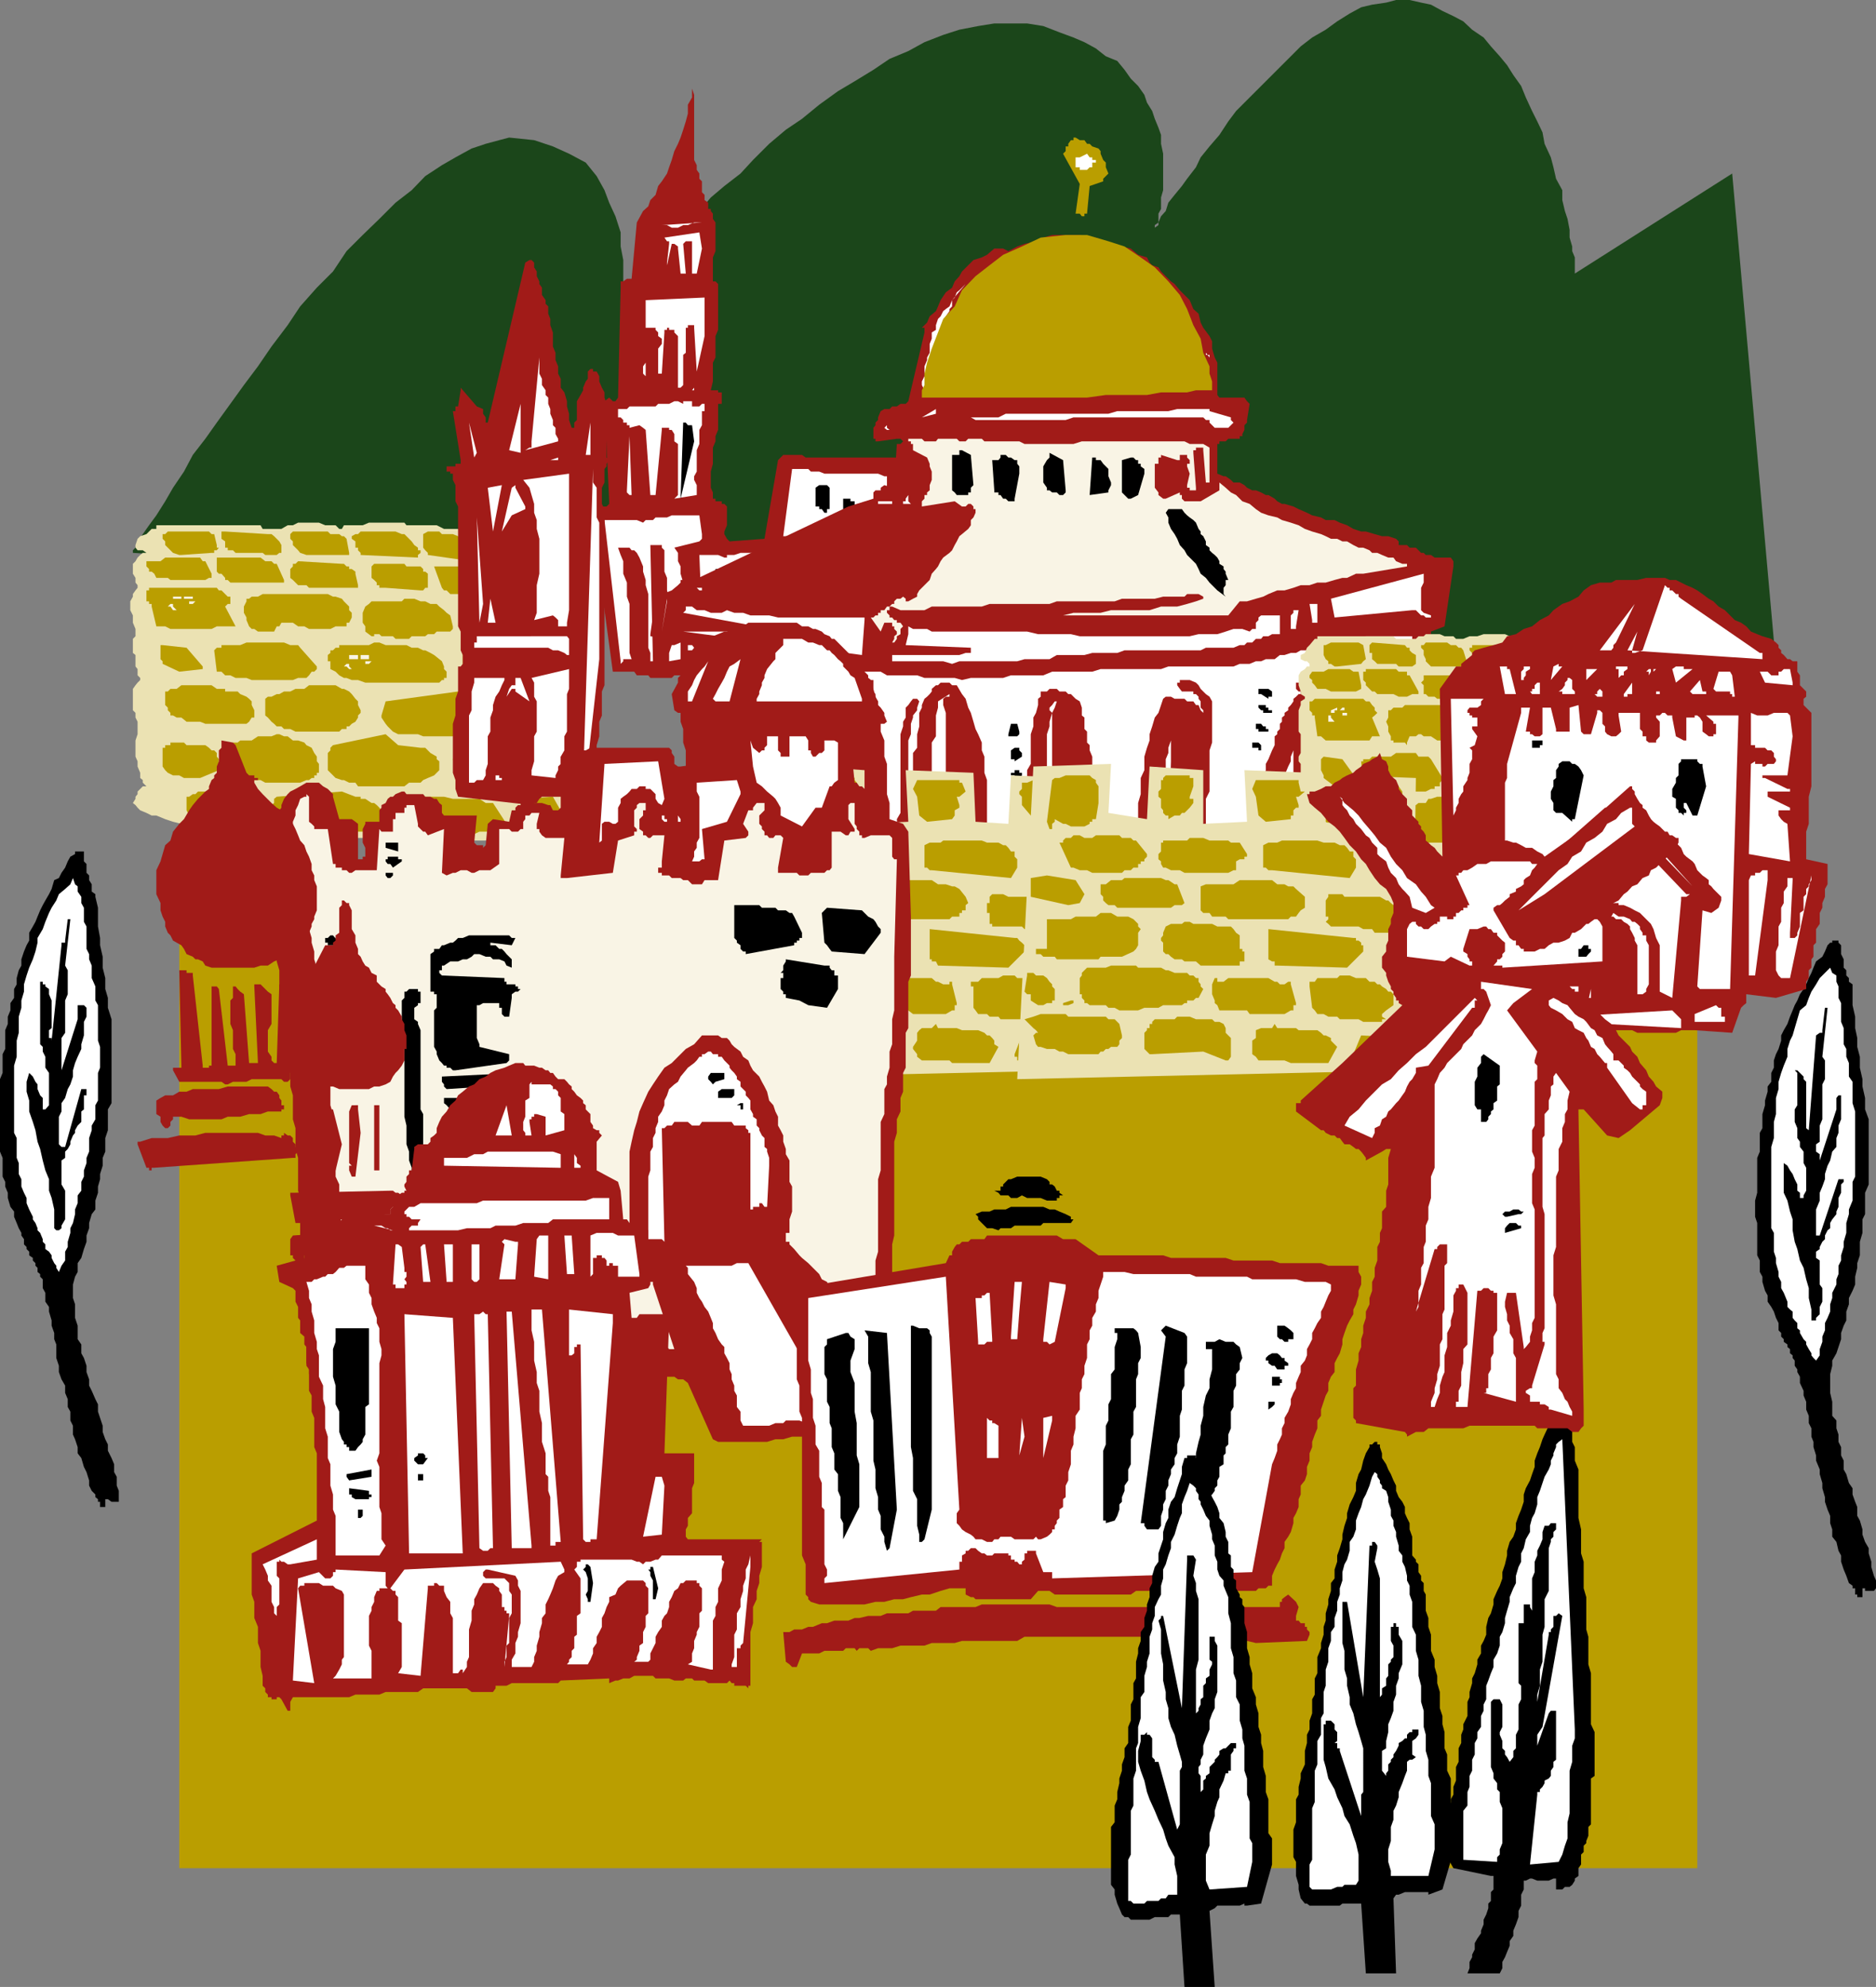
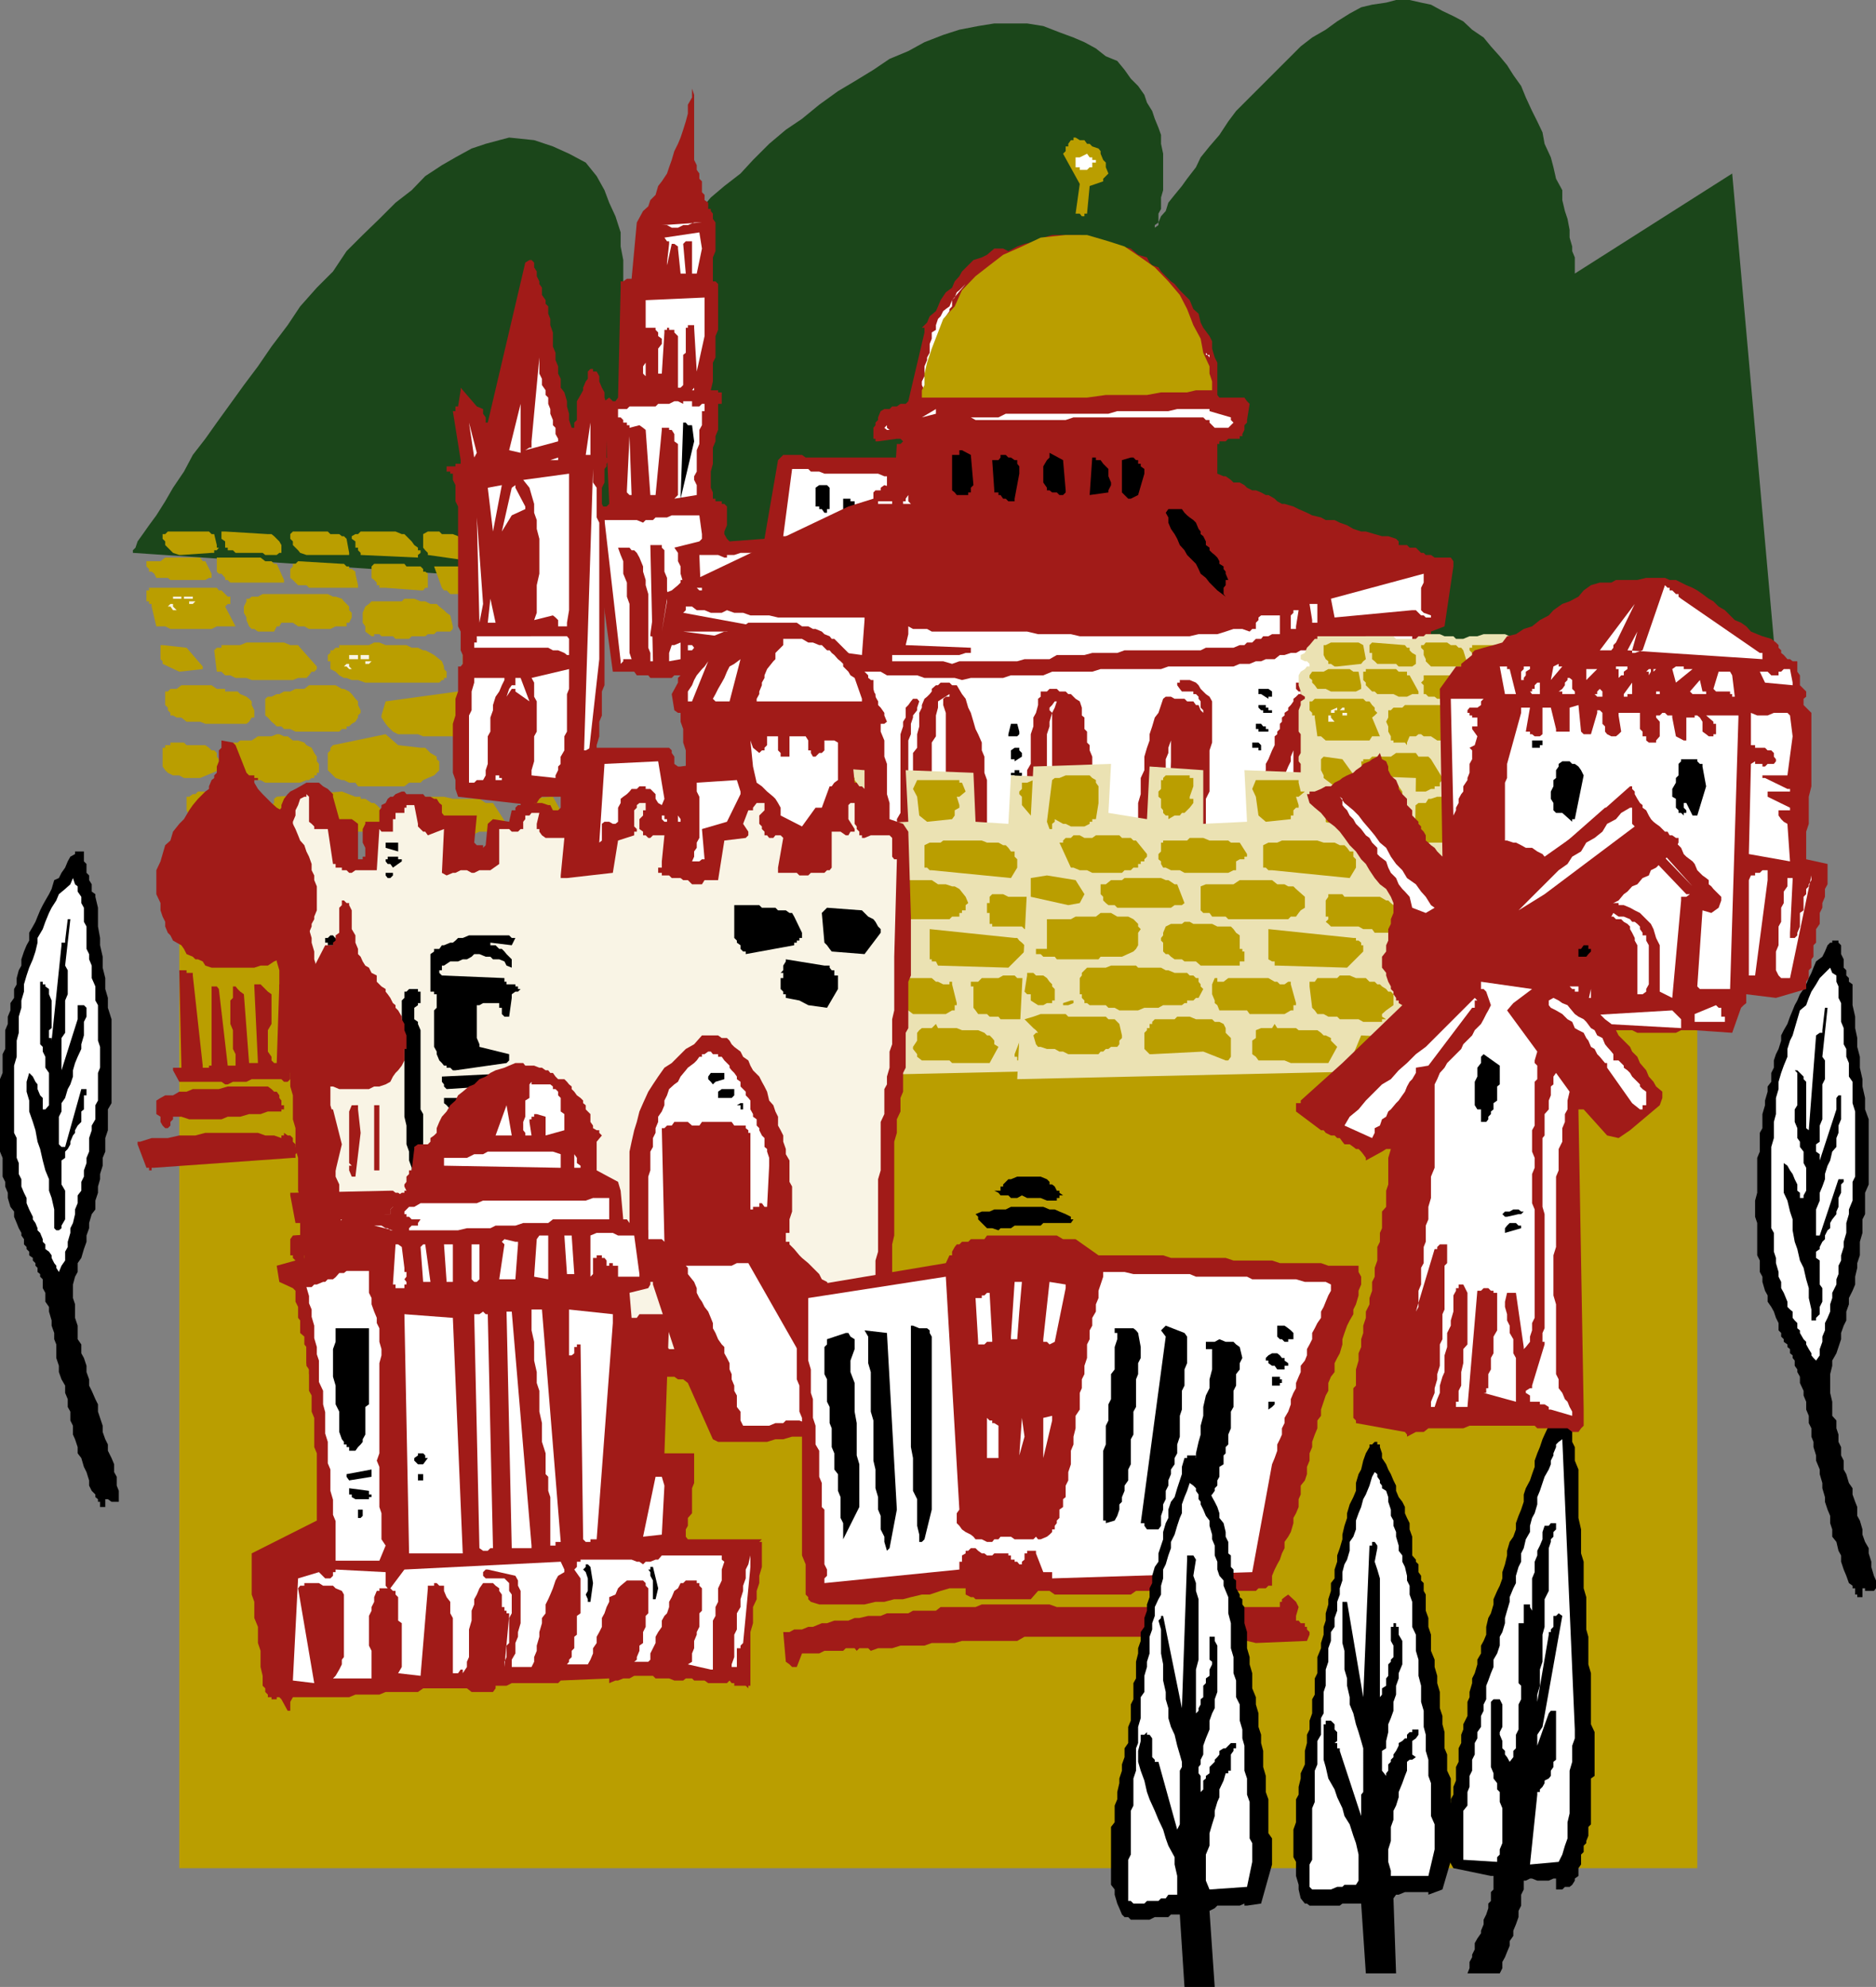
<svg xmlns="http://www.w3.org/2000/svg" width="360" height="381.301">
  <rect width="100%" height="100%" fill="#808080" stroke="none" />
  <path fill="#1b461a" d="M25.5 106.098v-.5l.5-.5.402-1.2 1-1.398 1.2-1.7L30 98.899l1.703-2.699 1.5-2.601 2.098-3.098L37 87.3l2.402-3.1 2.2-3.102 2.601-3.598 2.598-3.602 2.699-3.597 2.602-3.801 3.101-4.102 2.399-3.597 3.199-3.602 3.101-3.101 2.598-3.899 3.102-3.101L72.8 42l3.101-3.102L79 36.5l2.602-2.7 3.199-2.1 2.601-1.5 3.098-1.7 2.703-.902 2.598-.7 1.902-.5 4.797.5 3.602 1.2 3.101 1.402 3.2 1.7 2.097 2.6 1.5 2.7.902 2.398 1.2 2.602 1 3.098V47.3l.5 2.597V55.7l-.5.399v.5h.5v-.5l1.199-.899.402-1.199 1.5-1 1.2-1.7 1.898-1.902 1.699-2.097 1.902-2.203 2.2-1.899 2.601-2.699 2.2-2.602L139 35.7l3.102-2.398L144.5 30.7l3.102-3.101 3.199-2.7 3.101-2.097 3.301-2.703 3.598-2.598L164 15.598l3.602-2.2 3.101-2.097 3.598-1.5 3.101-1.703L181 6.699l3.102-1L187.703 5l3.098-.5h6.3l3.102.5 3.098 1.2 2.699 1 2.102.898L210.3 9.3l1.902 1.5 2.2.898 1.398 1.7 1.2 1.699 1.402 1.402 1.2 1.7.5 1.5 1 1.6.5 1.5.699 1.7.5 1.398v1.7l.402 1.902v7l-.402 1.398v2.2l-.5.902v1.7l-.7.5v.5l.7-.5v-.5l.5-1.2.902-1 .5-1.602 1.2-1.5L226.8 35.7l1-1.398 1.699-2.203.902-1.899 1.7-2.101 1.898-2.2 1.703-2.597 1.5-2L239.3 19.2l6.3-6.3 2.102-2.098 1.899-1.903L251.8 7.2l2.601-1.5 2.2-1.601 2.398-1.5 2.203-1.2 2.098-.5L266 .5l1.902-.5h2.598l2.203.5 1.899.398 2.199 1.2 2.101 1 1.899 1 1.699 1.601 2.203 1.5 1.399 1.7L287.8 10.8l1.402 1.699 1.2 1.898 1.5 2.102.898 2.2L294 21.3l1 2 1 2.098.402 2.2 1.2 2.601.5 1.899.5 2.203L299.8 36.5v1.898l.5 2.102.5 1.5.402 2.098v1.5l.5 1.703v.898l.5 1.2V52.5l30.2-19.2 8.398 94.098-315.301-21.3" />
  <path fill="#ba9e00" d="M34.402 165.8h291.301v192.7h-291.3V165.8" />
-   <path fill="#ebe2b3" d="M30 100.8v.7h-.898l-1 1-1.2.398-.5.5-.402 1.2v.5l.402.5h1l.7.5h-.7l-.5.402-.5.5-.402.7-.5.5v1.898l.5.8v.903l.402.5v.5l-.402.5-.5.699v.5l-.5.898v1.7l.5 1v1.402l.5 1.2v1.398l-.5.5v2.703l.5.398v2.2l.402.5v1.199l.5.5v.402l-.5.5-.402.5-.5.7v4.1l.5.5v.9l.402.8v2.398l-.402 1.2v3.101l.402.899v1l.5 1.203v1l.5.398v.5l.7.7h-.7l-1 1v.5l-.402.5v.402l-.5.797.5.402.402.5.5.5 1.2.5 1 .5H30l1.703.7 1.5.5 1.598.398H37l2.402.5H42l2.703.5h11.5l2.2.5H60.8l.402.703h1.2v1H67.5l1.203-.5h3.598l.5-.5h3.101l.5.5H79l.5.5h2.102l1 .398H90l1-.398h2.203l.899-.5H96.8l.402-.5h9.899l.5-.703h1.199l.402-.5.5-.5v-4.5l-.5-.797v-.403l-.402-.5V149.7l.402-.398v-1l-.402-.5v-1.203l-.5-.899v-.5l-.7-.699V143l.7-.5v-.402l.5-1.2v-4.097l-.5-1v-1.203l-.7-.5-.5-.899v-1l.5-.699.7-.5v-.902l.5-1.2v-2l-.5-.398v-1.2l-.7-.5v-1l-.5-.5v-.702l-.5-.5v-4l.5-1-.5-.7v-1l-.5-.5v-.398l-.5-.5h-.398.399v-1.7l-.399-1v-1.6h-.5v-1.5l.5-.5v-.7l.399-.902v-2.2h-.399v-.5h-.5l-.703-.5h-1l-1-.398h-1.598l-.5-.5H96.3l-1.2-.5H90l-.398.5h-1.2l-.5-.5h-2.699l-1.402-.7H78l-.398-.5H70.8l-1.2.5H66l-.398.7h-.5l-.7-.7h-2l-1.199-.5h-4l-1 .5h-1l-1.203.7h-3.598l-.402-.7H30" />
  <path fill="#ba9e00" d="m110.703 106.098-.5-1.5h-.5l-.5-.7h-4.5v2.2l.5.402v.5l.399.7.5.5h.5v.5h1l.699-.5h1.402l1.7-1.7-.7-.402M102.5 112.8l-.898-3.1h-.801l-.399-.5h-2.699l-.5.5h-.402v4.3h.402l.5.5 3.899-.5H102l.5-.7v-.5m3.602 7.4-2.602-3.802h-2.7l-.398-.5h-5.8l-1 .5H92l-1 .7h-.5l-.898.5v3.101l.398.5.5.5h.5l.5.399h2.102l.5.5h6.699l1.199-.5h2l1.203-.399.399-.5.5-.5v-.5M108.3 149.3l-1.698-4.1H104l-.5.5h-1v.398h-.5l4.602 4.101 1.699-.5v-.398m-.699-10.801L104 133.2h-5.797l-.5.5h-.902l-.5.398h-.5l-.7.5v.703h-.5v2l.5.398v1.2l.7.5 1 1h.902l.5.5h2.598l.8.402H103l.5-.403h2.102l2-2.398M104 107.7l-2.398-4.302L91.5 102.5l-.5.398v2.2l.5.5v.5l.5.402.703.5h.5v.7h.899l9.398.5v-.5h.5m4.8 50-2.698-4.802-6.2.403.5 4.797h.399v.5l5.3.5 2.7-1v-.399M94.102 112.8l-.899-3.1-.5-.5H91.5l-.5-.5h-7.7l1.5 4.1.403.5h.5l.7.7h6.3l.899-.7h.5v-.5m13.5 15.598L104 124.301l-13-.5-.5.5h-.898v.5l-.801.5v2.597l.8.5v.5l.399.7h.5l.5.5.5.402h1.203l.899.5H96.3l.902.5h2.7l.898-.5h3.2l.703-.5h.899l.5-.402h.5v-.5h.5v-1.2h.5M100.8 148.8l-2.597-4.8-.5-.5h-1.402l-.5-.5h-3.098l-.703.5h-2l-1.2.5h-.398l-.5.5-.5.7-.5.5 1.5 4 .399.5H90l.5.698h6.703l.5-.699h1.2l1.898-1.398M91 106.5l-.5-.402v-.5l-.5-.5-.398-.5-.801-.7-.399-.5-.5-.5-1-.398h-2.101l-.5-.5h-2.2l-.898.5v2.598l.399.5.5.5v.402l8.398 1.2v-.7h.5v-.5m1.703 32.898v-2.097l-.703-.5-.5-1-.5-.5-.5-1.203-.898-.399-.801-.5h-.399v-.5h-.5L74 134.598l-.797 2.703v.398l.797 1.2.402.5 1 1 1 .5h3.801l1 .402h7.598l.8-.403h.899l1-.5h.5v-.5h.703v-.5m4.5 18.7-2.601-4h-1.399L92 153.3h-5.098l-1.699-.403h-4l-1 .403H78.5l-.898.797h-1.2l.7 5H78l1 .5h2.602l1 .703H90.5l1.5-.703h2.102l1.699-.5 1-.5h.402v-.5M86.902 120.2l-.5-2.102-.699-.5-.5-.5-.902-.7-.5-.5h-1.2l-1-.5h-.898l-1.203-.5h-1.898l-.5.5H71.3l-.5.5-.7.5-.5 1.2v1.902l.5.7v1l1.2.898h.5v-.399h1l.402.399h2.2l.5.5H78.5l.5-.5h2.602l.5-.399H83.3l.5-.5h2.601l.5-.5v-.5m-4.799-8.399v-1.702l-.5-.399h-.399v-.5l-.5-.5H78l-.398-.5H71.8l-.5.5v2.2l.5.402.5.5v.5h.5v.5H74l6.703.5h.5l.399-.5h.5v-1m-1.899-6.203v-.5l-.703-.5-.5-.7-1.398-1.398h-.5l-1.2-.5h-6.699l-.5.5h-.5l-.703.398v.5l.703.5v1.2h.5v.5l.5.5v.402l11 .5v-.5l.5-.402v-.5h-.5M84.3 147.8v-1.702l-.5-.399v-.5l-1.198-.699-1-1h-.899l-4.3-.5L74 140.898 63.902 143l-.5.5v.5l-.5.5v3.3l1.5 1.5 1.2.4H66l1 .5h1.203l.5.698h8.899l.898-.699h2.203l.5-.5.899-.398 1.199-.5 1-1m1.402-17.703v-1.2l-.5-.5v-.5l-.402-1-.5-.398-1-.8-.7-.4-1-.5h-.398l-1-.5H79l-1-.5h-4l-1.2-.5h-1l-1 .5h-5.698v.5h-.7l-.5.5h-.5v.5l-.5.4v1.198h.5v1.5l1 .5.7.7.898.5h.5l1 .402h1.203l1.399.5H84.3l.5-.5h.402v-.402h.5M68.703 112.3l-.5-2.202v-.399l-.703-.5H67v-.5h-.5l-.5-.5h-.398l-8.399-.5-.5.5h-.5v.5l-.5.5v1.7l.5.402 1 1h1.598l.5.5h9.402v-.5M67.5 118.5v-.902l-.5-.5v-.7l-1-1-.398-.5-1.2-.398h-.5l-1-.5h-12.5l-.902.5h-1.2l-.5.398h-.5v.5l-.5 1v1.2l.5.902v.5l.5 1.2.5.5h.5l.7.5h3.102l.5-1h.5l.398-.7h2.203l1 .7h1.2l.898.5h4.101l1-.5H66.5v-.7h.5l.5-1m1.703 18.3v-.5l-.5-1v-.702l-.5-.5-.703-.899-.5-.5-1-.5h-.398l-1.2-.699h-5.101l-.899.7h-1.699l-1 .5H54.5l-.898.5h-.5l-1 .5h-.7l-.5.398v3.203l.5.398.7.801.5.398.5.5H54l.5.5h1.203l1 .5h8.399l.5-.5h.898v-.5h.5l.5-.5.703-.398.5-.8v-.4l.5-.5m5.199 20.9v-1.2L74 156l-.797-.5-.402-.5-.5-.5-.5-.402h-.5l-1.2-.797h-.898v-.403h-1l-2.601-1-12.5 1-.5.403v.797l-.5.402.5.5v1l.5 1.2.5.5H54l.5.398h1.203l.5.5h1l.399.5H58.8l.5.5h12l1-.5h.902l.797-.5.402-.5v-.399M67 106.098l-.5-2.7-.5-.5h-.398l-.5-.398h-1.7l-.5-.5h-6.699l-.5.5v.898l.5.5v.7l1 1 .399.5 1.199.402H67v-.402M54.5 111.3l-1.398-3.1h-.5l-.5-.5h-1.2L50 107h-8.398v2.7l.398.398h.5l.703.8v.403h.5l.5.5H54.5v-.5m6.3 16.597-3.198-3.597-.399-.5h-1.5l-1.203-.5h-7.2l-1.198.5H42.5v.5h-.898l-.5.5.5 4.097h.898l.703.7h1l1 .5h2.098l1 .402h7.902l1-.402h1.598l.5-.5.5-.7h.5l.5-.5v-.5m.402 19.902v-1.202l-.402-.5v-.899l-.5-.699-.5-1-1-.5-.399-.5-1.199-.402h-1l-1-.797H54.5l-.898-.403h-.5l-1 .403H49.5l-1.2.797h-2.198l-.5.402h-.899l-1 1v.5l1 4.3.899.5h.5l1.199.5h1l.5.4H50l.902.5h6.7l1.199-.5h.5l.5-.4h.5v-.5h.5v-.5h.402v-.5M54 105.598v-1l-.398-.7-1-1-.5-.398h-.7l-8.199-.5H42.5v1.398l.703.5v1.2h.5v.5h1l.5.5h5.2l.5.402h2.199l.5-.402H54v-.5m-13.398 4.5-1.2-2.399h-.5l-.5-.699h-6.699l-.902.7h-2.7v1l.5.5v.5h.5l.5.398.399.8h2.203l.5.403h6.7l.699-.403h.5v-.8m4.601 10.102-2-3.802.5-.5h.5V114.5h-.5l-.5-.5-.703-.7H42l-.398-.5h-13v.5h-.5v2.098h.5v.5h.5v.5L30 120.2h1.703l1 .5h7.899l1-.5h3.601m3.597 17.1v-1l-.5-1v-.702l-.5-.5-.5-.399-1.198-.5-.5-.5h-2.399v-.5h-1.601l-1-.699H34.8l-.899.7h-1.199l-.5.5h-.5v2.6l.5.5v.5l.5.5v.5h.5l.7.4h.898l1 .8h2.601l1 .398H47.3l.5-.398.5-.8h.5v-.4m1.602 18.7-.902-2.7-2.7-1.902h-5.198l-1 .5H38l-.5.5H37l-.7.5h-.5v2.602l.5 1h.7l.5.7.5.5h.902l.5.398h4.301l1-.399h3.098l1-.5h.699l.5-.699.402-.5m-8.8-51.402-.5-2.098h-.5l-.5-.5h-7.899l-.5.5h-.5v.898l.5.5v.7l1.5 1.5 1.2.402h.398l5.8-.402h.5v-.5h.5l.399-.5h-.398v-.5m.398 42.5v-1.399l-.398-.5v-.699l-.5-.5h-.5l-.5-.5-.7-.5h-3.601l-.5-.5h-2.598v.5h-1v.5h-.5v3.598l.5.703.5.5 1 .5h1.2l.898.5h3.101L42 147.8v-.703m-3.098-19.199-3.101-3.597-4.598-.5h-.402v2.699l.402.398v.5l3.2 1.5 4.5-.5v-.5" />
  <path fill="#f9f4e5" d="m33.902 117.098-.699-.7v-.5h-.5l-.5.5h.5l.5.7h.7m3.597-1.7h-1.2v.5h.7l.5-.5m-.5-.898h-1.7v.398H37v-.398m-2.2 0h-1.597v.398h1.598v-.398M67.5 128.398l-.5-.5v-.5h-.5l-.5.5h.5l.5.5h.5m3.8-1.5h-1.198v.5h.699l.5-.5M70.8 125.7h-1.597v.8h1.598v-.8m-2.098 0H67v.8h1.703v-.8m-27.101 28.398v-.797h-.5l-.5.797V155h.5l.5-.5v-.402m-2.2.402v-1.2h-1v.798l.5.402h.5m44.398 1-.5-.5v.5h-.698v1h.699l.5-.5v-.5m-2.199.5v-.5l-.399-.5-.5.5v.5h.899m13.5-37v-.5h-.5l-.5.5v.5l.5.7v-.7l.5-.5m-1.899 0-.5-.5H92v.5h.703v.5h.5v-.5" />
  <path fill="#a11b18" d="M174.3 90.898v-3.097h-19.698l-.7-.5h-3.601l-1 1-2.598 15.097-6.703.5-.5-.5-.5-.898v-.5l.5-1.2v-3.6l-.5-.5h-.5v-.5h-1.2v-.5h-.5v-1.2l-.398-.902V90.5l.399-1.5v-3.102l.5-1.199v-1l.5-1.199v-5h.699v-2.2h-.7v-.402h-1.398l.399-1.699v-3.601l.5-1V64.5l.5-1.2v-8.8l-.5-.5h-.5v-4.602l.5-1.199v-5.5l-.5-.699v-1l-.399-.5v-.402h-.5v-1.2l-.699-.5v-1l-.5-.5v-2.097l-.5-.5v-1l-.5-.703v-.899l-.5-1V18.2l-.402-1.2v1.7L132 20.097V21.8l-.398 1.5-.5 1.597-.5 1.5-.5 1.2-.7 1.402-.5 1.7-.5 1.398L128 33.3l-1 1.5-.7.898-.5 1.7-1 1-.398 1.199-1 .902-1.199 2.2-1 10.8h-.902l-.7.5h-.5v1.2l-.5 21.1-.5.7h-.5l-.699-.7-.902.7.902 19.2v.5l-.5.5h-3.101l4.3 31.698h4.102l.5.7h2.2l.398.5h4.101l.5-.5h1.7l.898 5h.8l.403.703h.5l1 .5h1.7l.398-.5h1.699l1.5-.703h2.102l1-.5h2.601l1 .5h11v-.5h.5V130.5l.5-.402h.5l.399-.5h5.3l.5-.7h1.7l.5-.5H168l1-.5v-.5l-.5-.5v-1.597l.5-1v-2.203l.703-.899V119l.5-1.402v-2.2l.5-.898v-3.2l.5-1.6v-2l.399-1.2v-1.902l.5-1.2v-2.597l.699-1v-2.102l.5-1v-1l.5-1.199v-1.902l.5-1.2v-.5" />
  <path fill="#fff" d="M170.203 93.098v-1.7h-.5l-1.203-.5h-10.297l-1-.398h-1.601l-.5-.5H152l-1.7 12.898h5.302l.898.5 1.203.5 1 .7-1.5 1.902v1.2l-.703 1.5v2.6l-.5 1v3.598l-.398 1.7v8.8l.398.5h6.3l.5-.5h1.602l5.801-33.8" />
  <path d="M165.902 105.598v-.5h-.5v-.5h-.5l-.902.5v1l.402.402h1v-.402h.5v-.5m-.5 3.602-.5-.5H164v1l.402.398.5-.399.5-.5m-1 4.101-.402-.5-.797.5h-.402v.7h1.601v-.7M164 97.7v-1.5h-.797v-.5h-1.402v3.6h1.402v-.402l.797-.5V97.7m-4.797-3.2v-.902l-.5-.5h-1.5l-.703.5v3.601h.703v.5h.5l.5.7h.5v-.7h.5V94.5" />
  <path fill="#fff" d="m153.402 106.098-3.101.402-1 1.2v.5l-.5-.5h-.399l-.8-.7v-.5l-.899-.402h-4.601l-1.2.402H139.5v.5h-.5l-1.2-.5h-3.597l1 25H151.5l1.902-25.402" />
-   <path d="M148.8 112.3v-1h-.398v-.402l-1.199-1.199h-1v4.801h1.399v-.5h.8v-.7l.399-.5v-.5m-1.199 11-.399-2.6-.5-.5h-.5l-.5-.7h-.5l-.703.7v4.1l.703.5.5.5h.5l.5-.5h.5v-1l.399-.5m-4-10-.5-2v-.402h-.5l-.5-.8h-.7l-.5-.399h-.5l1 4.801v.398h1.7V114h.5v-.7m-.5 10-1-2.1-3.602-.5.5.5v.5h.5v2.6l.5.5.402.5h1.7l1-2m-3.602-8.8-1-5.3h-1.2v6.198l.5.5h1.2l.5-1.398" />
  <path fill="#fff" d="M135.203 78.5v-1h-.5l-.5.5h-1.402v-1h-1.7v.5l-1-.5h-.699l-1 .5h-2.101l-.5.5h-5l-.5.5h-1.7v1.598h.5l.5.5v.5h.7v.5h.5v.5l1.902-.5.7.5.5.402.898 12.5h1L127 82.5v-.402h1.402v.402h.5l.5.8v1.4l.7.5V95l-.7.7 4.301-.7v-1.902l-.5-1v-.7l.5-.898v-4.102l.5-1.199V82.5l.5-.902v-2.7h.5V78.5m0-14v-7.402l-11.3.5V63.8v-.903h1.898v.403l.5.5v.699l.699.5v1l-.7.898V71.7h.7l.5-7.898v-.5h.5v-.403h.402v.403h1v.5l.7.699v9.898h.5l.5-.5v-5.8l.5-.399v-4.8H132v-.5h1.203v.5l.5 8.402 1.5-6.801m-.5-21.801-7.703.5h1l.902.5h1.2l1-.5H132l1.203-.5h2-.5m0 59.8-.5-3.602h-5.3l-.903.403h-2.2l-.5.5h-1.398l-.5.5-1.199-.5H116l3.102 27.097v.5l.5-.5v-.398h1.601l-.402-1.2v-9.402l-.5-1.398v-2.7l-.7-1.702v-2.399l-.5-1.199-.5-1.402h2.2l.402.5h.5l.5.5.5.902.7 1.7v1l.5 1.6v1l.5 1.7v10.3l.398 1v1.598h.5l-.5-22.3H127v.5l.5.5v4.101l.5 1.2v2.402l.402 1.597v3.602l.5 1.7v3.6l-.5 1.5v1.598l2.2-.398.5-1.7v-13l-.5-1.702v-1.399l-.5-1v-1.601l-.7-1 4.801-1.2.5-.5v-.898m0-54.8-.5-3.102-6.703 1 .5.703h.402v.5L128 50.398v.5l.902-4.097h.5l.7.5v.398l.5 4.801h1l-.5-5.7.5-.5h1.199v6.2h.902l1-4.8m-1.5 7.5-9.3.5 9.3-.5" />
  <path d="m133.203 84.7-.402-3.102H132l-.398-.5h-.5l-.5 14.601 2.601-11" />
  <path fill="#fff" d="M133.203 74.398v-.5.5l-.402.5h.402v-.5m-9.301-2.698v-2.102l-.5.703v1.398l.5.5v-.5M121.203 95l-.402-11.3-.5 10.398v.402h-.7.7l.5.5h.402" />
  <path fill="#a11b18" d="m116.902 88.3-.5-.5V77.5L116 76.3v-1l-.5-.902-.5-1.199v-1l-.5-.898h-.7v-.5h-.5l-.5.5v1.398l-.398.5-.5 1.2v.5l-.5.902-.699 1.199v3.598l-.5.5v1h-.5l-.5-1.5v-1.2L108.801 78v-1l-.5-1.7-.7-.902V72.7l-.5-1v-1.398l-.5-1.203V67.7l-.5-1.199v-2.7l-.5-1.402V61.2l-.398-1v-1.398l-.5-.5v-.703l-.703-1V55.2l-.5-.699V54l-.5-1v-.902l-.5-.797v-.903l-.5-.5h-.398l-.801.5-7.2 30.7h-.398v-1l-.5-.7V78.5L91.5 78l-3.098-3.602v.5l-.5 3.102h-.5v.898h-.5l1.5 9.403V89h-1v.5h-1.699v1h.7v.398h.5v1.2l.5 1v3.101l.5 1v23l.5 1v3.602l.398.898v1.7l-.399.5h-.5v4.8l-.5 1.399v3.203l-.5 1.597v9.403l.5 1.398v1.7l.5 1.5L102 154.5h.5v-.402h.5l.5-.797.5-.403h7.402l1 1.602.399-1.602v-1.5l.5-1.699.5-.898v-1.703l.699-1.399V143l.5-1.7v-2.8l.5-1.2v-4.6l.5-1.2V97.7l-.5-1v-3.102l.5-1V90l.402-.5V89l.5-.7" />
  <path fill="#fff" d="M115 126.5v-26.2l-.5-1v-5.702l-.7-1V90l-1.898 59.7v.5h.5v-.5L115 126.5m-1.7-43.2v-2.202l-.898 6.203h.899v-4m-4.098 33.797v-26.2l-8.8 1.2 1.199 1.5L102 95l.5 1.7v1.698l.5 1.403v1.699l.5 1.898v6.7l-.5 2.203v5.297l-.5 1.402 3.602-.902.5.402.5.5v1.2h1.699v-.7l.402-2.402m0 14.402v-3.102l-7.203 1.7.5.902v2.7l.5.898v5.8l-.5.903v4.797l-.5 1.703v1l4.602.5v-.5l.5-1v-.703l.5-.5v-1.399L108.3 144v-2.7l.5-.902V133.2l.402-1v-.699m.001-6.201v-2.702l-.402-.5H91.5v1.203H91v1h14.203l.899.5h1l1.199.5.5.398h.402v-.398M107.102 87.8l-1.5.5h1.5zm0-3.6-.5-.9v-1.202l-.5-.5v-1l-.5-1.2V78.5l-.399-1v-1.2l-.5-.5v-.902l-.703-1V72.7l-.5-1v-3.101l-1.5 16.1v1.2h-.398l-.801.5 6.3-1.7v-.5m-5.499 50.399-1.7-4.5h-1v1.402h-.699l-.5.7-.5 1.5 1-1.5h.7v.5l2.699 1.898" />
  <path fill="#fff" d="m100.8 97.2-1.898-3.602v-.5l-.699.5L96.301 102l1.902-3.102 2.598-1.199v-.5m-.899-10.801V77.5l-2.199 8.898 2.2.5v-.5m-3.603 43.7H91V131l-.5 1.7v3.6l-.5 1v12.9h1l.5-.5h1.203l.5-.9v-1l.399-1.202V141.3l.5-.903V137.7l.5-1.398v-1l.5-1.602.699-1 .5-1.199.5-1v-.402h-.5M96.3 149.3h-.5v-.5h-.698v.9H96.3v-.4m0-56.202-2.698.5 1 8.402zM95.102 119.5l-1-4.602-.5 4.602zm-2.399-3.602L91.5 99.301 92 119.5zm-1.203-29-1.5-5.8 1 6.703zm0 0" />
  <path d="M360 304.8v-1.5l-.398-.902-.5-1.699v-1l-.5-1.601v-1l-.7-1.2-.5-1.398v-1l-.5-1.7-.5-.902V289.2l-.402-1-.5-1.398v-1.203l-.7-1-.5-1.7-.5-.898v-1.7l-.5-1v-1.6l-.5-1v-1.4l-.398-1.202v-1.5l-.8-.899V269l-.399-1.7v-3.6l.399-1.602v-1l.8-1.399.399-1.199.5-1.5v-1.2l.5-1.402.5-1V251.7l.5-1.398v-1.203l.699-1.399.5-1.199V245l.402-1.7v-.902l.5-1.5v-2.597l.5-1.703V234l.5-1v-4.102l.7-1.597v-12.5l-.7-1.903V210.7l-.5-2.199v-1.402l-.5-2.2v-2.097l-.5-1.903V199.2l-.402-1.898v-2.203l-.5-2.2v-4l-.7-.5v-.699l-.5-.5v-1l-.5-.5v-1.601l-.5-1v-1.7l-.5-.5v-.398h-1.198v.398h-.399l-.5.5-.5 1.2-.5 1-1.203.902-.5 1.2-.398 1-.5 1-.5 1.198-.5.903-.7 1-.5 1.199-.5.898-.402 1-.5 1.2-.5 1.402-.7 1.2-.5 1v1l-.5 1.6-.5 1-.398 1.2v1.398l-.5 1v1.7l-.699.902v1l-.5 1.7v.898l-.5 1.703v2.699l-.5.898V221l-.5 1.2v6.698l-.402 1.5v3.102l.402 1.2v6.198l.5 1v2.2l.5.902v1l.5 1.7.5.898v1.203l.7 1 .5.898.398 1.2.5 1v1.402l.5.5v.699l.5.5v.5l.699.5v.5l.5.398v.801l.5.399v.5l.402.5v1l.5.703v.5l.5.898v1.2l.7 1.5v.902l.5 1.199v1.5l.5 1.2v1.398l.5 1v1.601l.398 1v1l.5 1.602v1l.703 1.699v.898l.5 1.7v1l.5 1.703v.898l.5 1.5.5 1.2v1.402l.399 1.199v1.398l.8 1 .399 1.7.5.902v1.2l.5 1.5.5 1.198.5 1.403.699.5v.5h.5V306h.402v.5h1v-1.7h.5v.5h1.7l.398-.5" />
  <path fill="#fff" d="M356 222.2v-8.9l-.5-1.6v-4.102l-.7-1V204l-.5-1.2v-1.5l-.5-.902v-3.097l-.5-1.203V192.5l-.5-1v-2.2l-.398-.902V187.2l-.8-.5-.399-1-2 2-.703 1.2-.898 1.402-.5 1.199-.5 1.398-1.2 1-.5 1.7-.5 1.703L344 198.7l-.5 1-.5 1.602v1.5l-.7 1.699-.5 1.398-.5 1.7V209l-.5 1.7v3.1l-.398 1.5v3.098l-.5 1.7v15.601l.5.899v3.601l.399 1.2v1l.5 1.699V245l.5 1v1.2l.5.898.699 1.703v1l.5.5.5.398v1.2l.402.5.5.5v1l.5.402v.5l.7 1.199.5.5v.5l.5.898.5.801v.399l.398.5.5.5.703-1v-1.2l.5-1.398v-1l.5-1.2v-1.402l.5-1 .5-1.199v-1.398l.399-1.203v-1l.8-1.598v-1l.399-1v-1.602l.5-1v-1l.5-1.597v-1l.5-1.703v-1.899l.5-1.699v-.902l.699-1.7v-3.597l.5-1v-3.602" />
  <path d="M353.8 226.3h-1l-3.597 10.798h-.703v-5l.703-1.7v-1.5l.5-1.199.5-1.398v-1l.5-1.602.5-1 .399-1.699.8-.902v-1.7l.399-1V216l.5-1.2v-4.6h-.5l-.399.5v2.198l-3.199 9.801V221.5l-.703-.5v-1.402l.703-.5V216l.5-1.2v-6.702l.5-1V203.5l-.5-.7 1-9.402h-.5l-.5 4.301v.5h-.5l-.703.5-1.398 18.2-.5-.399v-8.902l-.5-.5v-.5l-1.2-1.2h-.5l.5.5v6.2l-.5.8v2.403l.5 1.199v1.898l.5.7v1l.7.902v2.2l.5.898v4.402l-.5.898v.5h-.7v-1l-.5-.398v-1.2l-.5-1-.402-1-.5-.702-.5-.899-.7-.5v5.7l.7 1.5.5 2.101.5 1.5v2.098l.402 2.203.5 1.398.5 2.2.7 1.402.5 2.199.5 1.7v1.898l.5 2.203v2.097h.898v-.5l.703-.699v-1.398l.5-1v-2.602l-.5-.699v-4.602l-.703-.5V240.2l.703-.5v-.398l.5-1 .5-.5v-.703l.5-1 .5-.399v-1l.399-.699.8-1v-.5l.399-.902v-1.7l.5-1v-1.597l.5-.5v-.5M22.8 287.3v-1.202l-.398-1v-1.7l-.5-.898V281l-.5-1.2-.699-1.402V277.2l-.5-1-.5-1.398v-1.203l-.5-1.5-.402-1.2V269.5l-.5-1-.7-1.602-.5-1V264.7l-.5-1.398v-1.203l-.5-1.5-.5-.899V258l-.699-1v-2.602l-.5-1.5v-2.597L14 249.098V246.5l.402-1.5.5-.902v-1.7l.7-1 .5-1.699.5-1.398v-1.203l.5-1.399v-1l.5-1.699.699-.902v-1.7l.5-1.5V227.7l.402-1.398v-1l.5-1.602v-1.5l.5-1.199v-2.602l.5-1.5v-4l.7-1.199v-16.101l-.7-2.2V191.5l-.5-1.7v-2.1l-.5-2v-2.102l-.5-2.2V180l-.402-2.2v-3.6l-.5-2.102v-.5l-.7-.5v-1.399l-.5-.8V168l-.5-.5v-1.7l-.5-.5v-1.902h-1.699v.5l-.902.5-.5.903-.5 1.199-.7 1-.5 1-.898.398-.5 1.7-.5 1-.699 1.203-.5.898-.5 1-.5 1.2-.402 1-.5.902L5.6 179v1.5l-.5.898-.5 1.2-.5 1.5v1.203l-.5.898-.398 1.5v1.2l-.5.902v1.699l-.703 1v1.398l-.5 1.2v1.402l-.5 1.2v3.6l-.5 1v3.598l-.5 1.2V221l.5 1.2v3.6l.5 1v.9l.5 1.198v1l.5 1.7.703.902v1l.5 1.2.399 1 .5.898v.5l.5.703v1l.5.5v.398l.5.5v.7l.699.5v.5l.5.5v.5l.402.402v.797l.5.402v.5l.5.5v1.7l.5.898v1.703l.7 1v.898l.5 1.7v1l.5 1.402V257l.398 1v2.598l.5 1.5v1.203l.5 1.398.699 1.2v1.402l.5 1.199v1.5l.5.898v1.7l.5 1v1.703l.402.898.5 1.5v1.2l.7.902.5 1.699.5 1 .5 1.598v1l.5 1 .699.703v.5l.5.398v.5h.402v1h1v-1.5h.5l.7.5H22.8v-.898" />
  <path fill="#fff" d="M19.203 204.898v-4l-.402-1.199v-6.8l-.5-.899v-2.7l-.7-1.6v-2.4l-.5-1.202v-1l-.5-1V177.8l-.5-.903V174.2l-.5-.898v-1.203l-.699-1v-1l-.5-.399-.402-1.2-.5 1.2-1 .898-1.2 1-.5 1.203-.898 1.398-.5 1-.699 1.7-.5 1.402-1 1.699v.898l-.402 1.7-.5 1.5-.7 1.601-.5 1.5-.5 1.7v1.402l-.5 1.699v1.398l-.5 1.7v3.101l-.398 1.5v3.102l-.5 1.699v12.898l.5 1v3.801l.399 1v2.102l.5 1v1.398l.5 1.2.5 1v1l.5 1.199.699 1.402v.5l.5.7.402 1v.398l.5.5.5 1.203v.5l.5.5v.898l.7.5.5.7v.5l.5 1 .398.5v.402l.5.797.5-1.2.699-1V240.2l.5-.898v-1l.5-1.703v-.899l.5-1 .402-1.699v-.902l.5-1.2v-1.5l.7-.898v-1.7l.5-1v-1.202l.5-1.399v-1l.5-1.199v-2.602l.5-1.5V216l.699-1.2v-2.702l.5-.899v-5.3l.402-1" />
  <path d="M16.602 209h-1L12.5 220.098h-.7l-.5-.5V214.3l.5-1v-1.602l.7-1L13 209l.5-.902.5-1.5v-1.2l.402-1.398.5-1.2.7-1.5v-.902l.5-1.699v-2.601l.5-1v-1.7l-.5-.5h-1.2v2.7l-3.101 9.8V199.2l.699-1V192l.5-1.2v-4.6l-.5-.9 1-8.902H13l-.5 4.102v.398h-.7v.5L9.903 199.7v-.5h-.5v-1.5l.5-.398V192l-.5-1.2v-1l-.699-.5v-.402h-.5v-.5h-.5v12l.5.5v.903l.5 1v2.097l.7 1v6.2l-.7.8h-.5V210.7l-.5-.5-.5-1.199v-.902l-.402-.5-.5-1-.7-.7-.5 1.7v1.902l.5 1.7v2.1l.7 2 .5 1.598.402 2.2.5 1.402.5 2.2.5 1.898.7 1.703v2.199l.5 1.398.5 2.2v3.601l.398.399h.5l.5-.399v-.5l.698-1.2v-5.5l-.7-1.2v-4.6l.7-.5V221l.5-.5.5-.902v-.5l.5-1.2.402-.5v-.5l.5-.898.7-.7v-2l.5-.402V210.2h.5V209" />
  <path fill="#a11b18" d="M278.902 108.7v-1l-.5-.7h-3.101l-.7-.5h-1l-.398-.402h-.5l-1-1H270.5l-.5-.5h-1.598v-.7l-.5-.5-1.5-.5h-1.199l-1.402-.398-1.7-.5h-.898l-1.5-.5-1.203-.7-1.398-.5-1-.5h-1.7l-.902-.5-1.7-.402-1-.5-1.597-.699-1-.5-1.703-.5h-.5l-.898-.5-.5-.5-1.2-.699h-.5l-.902-.5-1-.402h-.7l-1-.5-.5-.5-.898-.5h-1.199l-.5-.5-1-.7h-.402l-1.2-.5V85.2H234v-.5h1.203l.5-.5h2.2v-.5h.5v-.398l.398-.801v-.902l.5-.5v-.5l.5-3.098-.5-.5-.5-.7H234l-.398-.5v-6.202l-.5-1-.5-1.7V65.5l-.5-1-1.2-1.602-.5-1L230 60.2l-1-.898-.7-1.703-1.898-1.899-1-1.199-.699-.5-1.902-1.902-.5-.797-1.2-.403-.5-.5-.5-1-1.699-.5L217 47.7l-1.7-.398-1.398-.5-1.699-.5-1.902-.703h-1.7l-1.398-.5h-5.3l-1.7.5-1.402.703-2.2.5-1.398.5-1.703.898-1-.5h-1.7l-1.398 1.2-1 .5-1.601.5-2.2 2.199-.5.902-.898 1-.5 1.2-1.203.898-1 1.5-.5 1.203-.398.898-1.2 1-.5 1.2-1 1h.5v.902L174.301 77l-.5.5h-1l-.7.5h-.898l-.5.5h-1l-.703.398-.5 1.2v.5l-.5.5v.5l-.398.5v2.101H168v.5h.5l3.602-.5h.699l.5.5-.5.5h-.7l-.5 7.899v.5h-.398l-1.5-.5-.703.5v.5h-1l-.398.402v1.2l-4.801 1.5-29.598 14.1h-2.601v.5l-.5.5-1.2 1-3.101 1.2-1 7.2v.398l3.199.5v.703l.402.5h1l1.2-.5V138.5l.5 1.398v2.602l.5 1.5v7.398l.398 1.5V174.7l.8 1.7v3.101l.403 1.398v2.7l.5.5h.5v.402h.5v.8h10.5l2-.8h1.598l2-.402h4.3l2.102-.5h3.598l2-.5h2.101l1.7.5h1v.5H168l.5.402h1.703v-.902l24.5.5 6.7.402 5-.402h.8v2.101l.399.5h1.5l.5-.5h.699l.5.5h.402v-.5l.5-1.699h12.5v.8h.5v.4h1.2l.898-.4h5.3l1 .4h3.602l1.2.5h4.5l.5.5v.5h-.5v1.198h1l.699-.699h.5l1-1H246l.5-.5h1.203l1 .5h13.399l1.199-.5v-.5h.5l-1-1.601v-1l.5-.5V180.5l.5-1v-1.7l.5-.902v-.5l.5-1.199v-1l.402-.898v-1.703l.797-1v-.5l.402-1.598V167l.5-1.7v-.902l.5-1.699v-3.101l.5-1v-1.399l.5-1.699v-2.602l.7-1.5V149.7l.5-1.398V145.7L270 144v-1.5l.5-1.2v-1.402l.5-1.398v-2.7l.703-1.702v-1.399l.5-1.199.5-1.402v-1.7l.5-1.5V125.7l.399-1.398v-1.703l.5-.5v-.399h.5v-.5l2.601-1 1.7-11.5" />
  <path fill="#fff" d="m274.602 118.098-1.399-.5-.5-.5V112.8l.5-1v-1.703l-17.8 4.8.699 3.602L271 117.098h.703l1 1h.5l.399.402h1v-.402M271 123.3v-1.202h-8.898l-.899.5H259l-1.398.703h-1l-1.2.5h-1l-.902.5h-1.2l-1 .5h-1.698l-.899.5h-1l-1.203.398h-.898l-1 .801h-1.7l-.902.398h-1l-1.2.5h-1.898l-1.199.5h-12.5l-1.402.5h-11.598l-1.601.5h-7.7l-1.699.7H194l-1.5.5h-6.2l-1.698.402-1.399-.402h-5.8l-1.403-.5h-5.797l-1.203-.7h-3.598v.7l.5.5h.7l.5.402h.5v1.7l.398 1.5.5.898v1.703l.5 1.398v2.7l.703 1.699v3.101l.5 1.399v5.8l.5 1.7V177.8l.5-.5v-.403l.399-.5V174.7l.5-.5 1.199-2.101-1.2-14.899.7-1.199v-15.102l.5-1.5v-.898l.5-.8v-1.9l.5-.5.5-.702.402-.5H176l.402.5L176 135.8v.5l-.797 1v.398l-.402 1.2v2l-.5 1.199V155.5l.5 1.7v6.198l.402 1.903v3.597l.797 2.2v3.601l.402 2.2V179v-4.3l-.402-1v-7.9l-.797-1.402V144.5l.797-1v-2.602l.402-1.5v-2.597l.5-1v-.5l.5-1.203.5-.399.5-.5.399-.5v-.5l.8-.699H180l.5-.5h1.703l.5.5h.899l1 1.7.699.898.5 1.703.5 1 .5 1.699.402 1.398.5 1 .7 1.602v1.5l.5 1.2v3.1l.5 1.4v10.6l-.5 1.4v16.6l9.398 1.2-1.2-23v-8.7l.7-1.202v-5.7l.5-1.5V137.7l.5-.898.402-1.5v-1.203l.5-.399v-1h1.2l.5-.5h1.398l.5.5h1.199l.5.5h.5l.5.5.402.399.801.5.399 1.203v1.5l.5.398v2.2l.5.5v2.101l.5.5v1l.5 1.2v3.6l.699.9v4.8l.5 1v6.7l.402 1.198v13.5l.5.903v2.699H217v-1l.5-1.7v-4.5l.5-1.202V161.3l.402-1v-6.203l.5-1.7V149.3l.7-1.5v-2.602l.5-1.699.5-1.402v-1.2l.5-1.5.5-1.699.699-.898.5-1.5.402-1.203.5-.399h1l.7.399h1.898l.5.5H229l.5.703h.5l.402 1 .5.5v-.5l-.5-.5v-1.203l-.402-.5v-.399l-.5-.5h-.5v-.5h-2.2l-.398-.5-.5-.699v-.5h.5v-.5h1.899l1.199.5.5.5.402.7 1 1 .7.5.5.898v7.902l-.5 1.5v7.898l-.7 1.403v7l-.5 1v16l-.5.5v1.699l-.402.5v.898l8.402 1.2.399-1.598v-8.902l.5-1V165.3l.5-.903V161.7l.5-.898v-2.703L241 156.5v-1l.5-1v-1.602l.5-1V150.2l.402-.898.5-1.5v-1.203l.5-.899.7-1.699.5-1v-1.7l.5-.402v-.5l.5-.5v-1l.398-.398v-.8l.5-.4v-.5l.703-.5v-.5l.5-.5.5-.702v-.5l.5-.399.5-.5h.399v-.5h-.399l-.5-.5V131h2.098l1 .5.5.7.5.5h.699l.5 1v.398l.402.5L254 136.8v6.2l-.5 1.5v2.098l-.7 2.203v2.097l-.5 2v1.602l-.5 2v2.098l-.5 1.703v1.898l-.5 2.2v2.101l-.398 1v1l-.8 1.2v1.398l-.399 1v2.101l-.5 1v2.102l-.5 1v3.797l3.098.5v-6.7l.5-1.699v-4.101l.5-1.598v-2.7l.5-1.402V161.7l.699-1.398v-1.703l.5-.899V156l.402-1.5.5-1.2v-1.402l.5-1.699.7-.898.5-1.5v-1.703l.5-.899.5-1.699.398-1.402.5-1.2.5-1.5.703-.898.5-1.2v-1l.5-1 .5-1.202.399-.399.5-1 .699-1.199v-1.402h.5l.5-.5.5-.7L266 130.5h.902l.5.5v.5h.5l-1.5 5.8v2.098l-.402 1v.903l-.797.797v2.402l-.402 1.2v.898l-.5.5v2.203h-.5v2.597l-.5 1V155l-.5 1v1.2l-.7.898v1l-.5 1.203v1l-.398.898v2.2l-.5.902v1.199l-.5 1v1l-.5 1.2v1.898L259 172.8v1.898l-.5 1.2V179l-.5 1v3.098h1l.703-1.7v-.898l.5-1.5v-1.2l.5-1.402V174.7l.5-1v-1.601l.399-1V169.7l.5-1.699v-1l.699-1.7v-1.402l.5-1.199v-1.398l.5-1.703.5-1V157.2l.5-1.699v-1l.402-1.602v-1L266 150.2l.402-1.398v-1l.5-1.703V144.5l.5-1v-1.402l.5-1.7.5-1v-3.097l.7-1v-3.102l.5-1.199v-2.102l.398-1V126.5l.5-1.2v-1l.5-1" />
-   <path fill="#f9f4e5" d="M270 108.2h-.898l-1.2-.5-.5-.7h-1l-1.199-.5-.902-.402h-1l-.5-.5-1.2-.5h-.898l-1-.5-1.203-.7h-.898l-1-.5h-1.2l-1-.5-.902-.398-1.7-.5-1.398-.5-1.199-.7-1.5-.5-1.703-.5-.898-.5-1.7-.402-1.402-.5-1-.699-1.2-1-1.398-.5L237.203 95l-1-.5-1-.902-1.203-1v1.5l-3.598 2.101h-3.101l-.5-.5V95h-.399v-.5l-2.699 1.2h-.5l-.902-.7v-.5l-.7-.902V89h.7v-1.2h.5v-.5l3.101 1h.5v-1h1.399v.5l.5.5v.7h-.5v.5l.5 1.398-.5 2.2v.5h.5v.5h1.199v-.5l-.5-6.7v-.5h.5v-.5h1.402v.5l.5 6.2h.7v-6.7l-1.2-.699h-2.601l-1-.5h-19.7l-1.601.5h-9.398l-1-.5h-6.7l-.5-.5h-2.601l-.5.5h-1.2l-.5-.5H180l-.398.5h-2.2l-.5-.5h-2.601v.5h.5v.5h.402v1.2l2.7 1.402.5 1.199v.5l.398 1v1.598l-.399 1v1l-.5.402v.5h-.5v.7l-.5.5v1l6.301-1 1.399 1h.699l.5-.5h.5l.5.5v.5h.402v.698l-.402.903-.5.5v1l-.5.699-1.2 1-.5.398-.5 1-.398.7-.5 1-.5.5L181 107l-.5.7-.5 1-.398.5-.801.898-.399 1.203-2 2L176 114v.5l-.797.398-.902.5h-.5v-.5l-.5-.398-.5.398h-.7l-.5.5v.5h-.398l-.5.5h-.5l-.5.7H169v.5h-.5v.5h-.5l-.398.402h-.5l1.898 2.7.703-1.7h1.5v.7h.399v.5l.5.5v.5l-.5.398v.5l-.399.703h.399l.5-.703v-.5l.699-.399v-1l.5-.5-.5-.699h-.7v-.5h-.5l-.398-.5h-.5v-.402l-.5-.5v-.5h.5v-.7h.5l1.598.7h4.601l1.399-.7h9.601l1.5-.5h11.5l1.399-.5h11.101l1.399-.5h6.3l1.602-.398h4.098l.5-.5H230l.902.5v.398l-1.402.5-1.7.5-1.898.5h-3.101l-2.2.7h-7.398l-2 .5H206l-2 .5h-1.598 33.301l2.2-2.7h1.398l1.699-.5 1.402-.398 1-.5 1.7-.7h1.398l1.703-.5 1.399-.5h1.699l1.5-.5h1.601l1.7-.5 1.5-.402h.898l1.703-.8h1.399l8.398-1.399v-.5" />
  <path d="M266.902 126.5v-1.2h-1.699l-.902.4-1 .8-1.2.898-.5 1-.398.5-1 1.2-.5.902v1.7H259v1h.703l.5-2.2 1.399-.5v-.902l2.199-2.2h.5l.902-.5.797-.5h.902v-.398" />
  <path fill="#fff" d="M256.602 177.3v-.402l-.5.403-.7.5V179l-.5.5v2.598l-.5 1h1v-.5l1.2-5.297M252.8 119v-3.102h-1.5l.5 3.102v.5h1v-.5m-4.097 1.2.5-3.102h-1v.5l-.5.5v2.601h1v-.5m-.5 26.399V144l-.5 1.2v.898l-.5 1-.703 1.703v.898l-.5 1.2-.398 1.5v.902l-.5 1.199v1l-.5 1.7v.898l-.5 1v2.601l-.7 1v2.602l-.5 1.199v2.398l-.5 1.2v2.703l-.402.898v2.2l-.5 1.402v2.199l-.5 1.398v1.2h.5v.5h.5l.402-.5.5.5V180.5l.5-1.5v-1.7l.7-1.402.5-1.699v-2.101l.5-1.5v-1.7l.5-1.898.398-1.7v-1.402l.5-1.699v-1.898l.703-1.703v-1.399l.5-1.699v-1.402l-.5-.797v-.403l.5-.5v-3.597l.5-.5v-1.703m-2.601-25.398v-3.102H242l-.5.402v.5l-.5.5v1.2h-.7l-.5.5-1.398-.5h-1.699l-1.5.5-1.601.5H230l-1.7.398h-21.097l-1.703-.399h-6.297l-2.101-.5H178.8l-.899-.5h-2.699l-.902-.5v1.5l-.5 2.102 12.5.5v1h-1l-1.2.398h-12.898v1.2H181l1.703.5 1.399-.5h11.101l1.399-.399h4.8l1.399-.8h5.3l1.5-.4h4.801l1.399-.5h14.601l1-.5h5.301l1.2-.5h.898l.5-.5h1l.699-.702h1l.402-.5h1l.7-.399h1.5v-.5" />
  <path d="m244.102 132.7-.7-.5H241.5v1h.5l1.402.898v-.399h.7v-1m0 3.601h-.7v-.5h-.5v-.5H241.5v.5l.5.5h.402v.5h1.7v-.5m-.7 3.598h-.5v-.5h-.5l-.402-.5h-1v1h.5v.5h1.902v-.5M242 143.5v-.5l-.5-.5h-1.2v1h1.2v.5h.5v-.5" />
  <path fill="#fff" d="m236.703 81.098-.5-.5v-.5l-4.101-1.2V78.5h-6.2l-1.699.398h-9.8l-1.7.5H193l-1.398.7h-7 1.699l.902.5H204.5l1.5-.5h24.902l.5.5h.7v.5l1 1h2.601l1-1" />
  <path d="m235.203 114.5-.402-.5v-1.2l.402-.5v-1h.5l-.5-1.202v-.399l-.402-.5v-.5l-.801-.5v-.5l-.398-.699-.5-.5-.5-.402-.5-.5v-.5l-.7-.5v-.7l-.5-1-.5-.398v-.5l-.402-.5-.5-1.2-.5-.5-.7-.5-.5-.402-.5-.5-.5-.699h-2.597l-.5.7.5.902v1l.5 1.199.7 1 .5.898.5 1.2.898 1 .5.902 1.699 1.7.5 1 .402.898 1 .8.7.903 1.5 1.5 1.601 1.199" />
  <path fill="#fff" d="M232.102 68.598v-.5h-.7v-.399l.7.899M227.3 66l-8.898.5 8 .398h.399V66.5l.5-.5m-.899-6.3v-.4h-5.3v.4h-.5 5.8m-1.699 86.398v-4l-.5 1.402v1l-.5 1.2v2.6l-.5 1v2.598l-.402 1v4.801l-.5 1.399V173.3l-.7 1.398v6.2h2.102l1-34.801M222.3 55.2l-3.898.5 3.899-.5" />
  <path d="M219.602 90.898V90l-.7-.5V89h-.5v-.7H218l-.5-.5h-.5l-1.7.5v6.2l1.2 1.2h.5l1.402-.7 1.2-4.102" />
  <path fill="#fff" d="m217.5 52.5-3.098-1.2.399.798.5.402h2.199m-3.598 2.7h-1.199v.5h1.2v-.5" />
  <path d="m212.703 94.098.5-1v-.5l-.5-1.2V90l-1-1-.5-.7h-.902v-.5h-.7l-.5 7.2 3.602-.5v-.402" />
  <path fill="#ba9e00" d="m212.703 33.3-.5-1.202v-.899l-.5-.5-.5-1.199V29l-.402-.5-1.2-.402-.5-.5h-.5l-.5-.7h-.898l-.8-.5H206v.5h-.5l-.5.7v.5h-.5V29l-.5.5 3.203 5.8-.8 5.7h.8l.399.5h.5V41h.5l.5-5.3 2.601-.9v-.5l1-1" />
  <path fill="#fff" d="M210.3 30.7h-.698v-.5h-.5l-.5-.7-1.399.7h-.8v1.898h.8v.5h1.399l.5-.5h.5v-.899h.699v-.5M206 46.8h-.5v-.5h-.5.5l.5.5M205 180v-2.7l-.5-.902V174.7l-.5-1v-2.601l-.7-1V165.8l-.5-.903v-5.3l-.398-1v-8.899l-.5-1.398v-11.5l-.5-.5v-.5l.5-.5.5-.703h.399l-.399 1.203-.5 1-.5 1.699v.898l-.5 1.5V157.7l.5 1.399v3.101l.5 1.2v3.101l.5 1.5v4.098l.399 1.601v5.801h.5v.5H205v.5h.5v-.5h-.5" />
  <path d="M204.5 94.098 204 88.3l-2.598-1.403v.903l-.5.5-.699 1.199v3.098l.7 1v.5h.5l.5.402h.898l.5.5H204l.5-.5v-.402m-8.398 57.301-.5-.5h-.899v1h.899l.5-.5m0-2.598v-.5h-.5v-.5h-.899v.5H194v.5h.703v.5h.899l.5-.5m0-3.6v-.7l-.5-.5v-.5h-.899l-.703.5v1.7h.703v.398l1.399-.899m-.5-4.801-.399-1.5H194l-.5 2v.403h1.703l.399-.403v-.5m0-49.5V89.5l-.399-.5v-.7h-.5l-.703-.5h-.5l-.5-.5h-1v.5l-.398.5h-1.2l.399 5.798v.402h.8v.5H192l.5.7h.5l.5.5h1.203v-.5l.899-4.802m-8.802 2.2-.5-5.797-1.698-.903h-.5v.903h-1.399v6.797l.5.402.399.5h2.199v-.5h.5v-.902l.5-.5" />
  <path fill="#fff" d="m185.3 54.5-1.198 1.2-.5.398-.399 1-.5.5-.5 1.203-.703.5-.5.398-.5 1-.5.5-.398 1.2v.902l-.801.5V65l-.399 1v1.7l-.5.898v.5l-.5 1.203v1.898l-.5 1v.7l.5 1v-.5h1V70.3l.399-1.203v-1.399l.8-1.199.399-1v-1l.5-1.2.5-.902v-.5l.5-1.199.703-1V59.3l.5-.5v-1.203l2.598-3.098m-2.598 79.201h-.5v-.5L180 134.597v1.203l-.398 1.5v4l-.801 1.199v14l.8 1.2v5.698l.399 1.5v6.7l.5 1.703v5.7h1.703v-5.7l.5-1.202v-9.899l-.5-1.398v-11.5l-.703-1v-11.5l-.5-1.5v-1.203l.5-.399h1.203m-3.101-54.801V78.5l-2.7 1.598 2.7-.7v-.5M174.8 96.7l-.5-.5V95l-.5.7v.5h-.5v.5h1.5m-3.597-.5H168.5v.5h2.703v-.5m-1-14.102v-.5l-.5.5.5.402h.5l-.5-.402M165.902 119v-.5h-16.601l-1.7-.402H144l-1.398-.5h-1.7l-1.402-.5-1 .5h-2.098l-1.199-.5h-1.5l-.902-.7h-1.2v.7l-.5.5 14.102 2.601h.5v.5l-.5.5-.703.5h-2.398l-.7-.5h-10.3l34.3 4.5.5-6.699m-.5 60-3.101-48.5-.5-.402v-.5h-.5v-.7h-.5l-5.7-.5-.5.5v.7l-.699.5-.5.402v1l-.5.7v1l-.5.5v1.6l-.402.5v1.5h-1.7l-4.097-7.202h-.5v-.5h-2.101l-.5-.7h-.5l-1.2-.5h-1l-.402.5h-.5l-.5.7-.5.5v.402l-2.598 4.098v4.8l.5 1v4.801l.399 1.399v4.3l.5 1.5v4.102l.5 1.598v5.8l.699 1.403v15.597h4.102l-.5-1.398v-4.8l-.7-1.4v-3.202l-.5-1.598v-3.2l-.5-1.402v-3.097l-.402-1.703V154.5l-.5-1.602v-12l.5-1.5v-3.097l.402-1.703v-1.399l.5-1.699.5-.5.7-.5h.5l3.601 1.7.5 1v1.398l.5 1.203.399 1.5v1.597l.8 1 .399 1.403V143l.5 1.5v2.598l.5 1.703v3.097l.5 1V180h-.5l5.3-.5v-6.2l-.5-1.202v-7.7l-.699-1V155.5l-.5-1v-14.102l.5-1V132.7l1.7-1.699v-.5h1.601l.5.5h.5l.5.5.5 1.7.399.898.5 1.703.699 1.5.5 1.199.5 1.398v1.403l.5 1.699v1.5l.5 1.598v2.703l.402 1.398v6.301l.797 1.598v13.5l.402 1.703v4l.5 1.699h.5" />
  <path fill="#fff" d="m160.8 179-.698-1.7v-2.6l-.5-1v-3.102l-.399-.899v-4.398l-.5-.903V156l-.5-1.5v-4.3l-.5-1.4v-6.702l-.5-1.7v-3.597l-.703-1.5v6.797l-.5 1.402.5 1v10l.703 1v4.098l.5 1.703v4l.5 1.199v4.098l.5 1.5v4.3l.5.903V179h1.598m-14.598 1.5-.5-1.5v-13.7l-.5-1.402v-13l-.703-1.597v-4.102l-.5-1.699v-3.102l-.398-1.5v-2.597l-.5-1.703v-1.399l-.5.5v.899l-.5.703v9.898l.5 1.399v3.601l.5 1.2v1.902l.5 1.199v3.598l.398 1v2.601l.5 1v4.801l.703 1v12.398h.5v-.398h.5m-11.5-67.2v-.5h-1l.5.5h.5m-1.5 11-.402-.5H132v1h.8l.403-.5h.5-.5M128 115.398v-.5l-1 6.301zm0 0" />
  <path fill="#ba9e00" d="M176.902 76.3h31.7l3.601-.5h7.899l2.699-.5h5l1.699-.402h3.102V73.2l-.5-1.5v-1.398l-1.2-2.602-.5-2.699L229 62.398l-1.2-3.097-1.398-2.703L224.203 54l-2.601-2.7-2.7-1.902-3.101-2.097-3.098-1-4.101-1.203H204.5l-4.797.5-3.601 1.703-3.602 1.597-2.598 2L187.203 53l-2.601 2.7-1.399 3.1L181 61.2l-1 2.6-1.2 3.098-.898 2.7-.5 2.101v2.2l-.5 1V76.3" />
  <path fill="#ebe2b3" d="m130.102 207.098 3.101-60 15.2-.5V156l7.199 1.2.398-10.102 9.902.703v10.297l8.399-.399-.5-9.898 13 .5.402 9.398 6.297.399.5-9.297 12.402.5v56.097l-76.3 1.7" />
  <path fill="#ba9e00" d="M205.5 168v-2.2l-.5-.5-.5-.402v-.5l-.5-.5-.7-.5h-3.597v.5l-.5.5v.5l-.402.903v1.699l.402.5v.5l.5.398h.5v-.398h1.2v.398h.5v.801l2.597.399h.5l.5-2.098m0 32.398-.5-.699v-.5l-8.898-.5-1.399 3.602v.5h.5v.699h.399v.5h1v-1.2h1.199l.5.7.5.5h1.402l1.2-.5h.5l.898-.7.5-.5 1.199-.5.5-.5.5-.902m-1-23.098v-.902l-.5-.5h-.7v-.699l-.5-.5v-.5l-.398-.5-.5-.398-.5-.5h-.5l-.699-.703H193.5l-1-.5h-2.098l-.5.5v1.203h-.5v1.898h.5v2.102h.5v.5h5.7l.5.5h1.699l.902.699h3.2l.898-.7H204l1-1h-.5m0-22.3v-.902h-.5v-2.2l-.7-1.699-.898-.5-.5-.398h-1l-.699.398h-1.902l-1.2.5h-1v1.2l-.5.5v.5l.5.5v1.601l1.7 2h5.5l.699-.5v-.5h.5v-.5m-1.7 37.898-.398-2.097-.5-.5-1-.5-.699-.5-.5-.403h-.5l-.402-.5h-.5l-1.2-.699h-1.898l-.5-.5H192.5l-.898.5h-3.2l-.699.7h-1.402v.902h.5v4.097l.402.5.5.7h1.7l.5.5h1.699l.398.5h4.102l.5.5h3.601l.7-.5v-1.7l1.898-1m-6.199-10.8v-.7l-.5-.5-.5-.398-.399-.5h-.5l-16.3-1.7v5.798h.398v.402h.8l.399.8 13.5.4 3.102-3.102v-.5m-1.399-15.598v-1.602l-.5-.5v-1H194l-.5-.699-.5-.5h-.5l-.898-.5h-2.2l-1-.398H181l-.5.398h-2.098l-1 .5v4.301h.5l.5.5h.399L194 168.5l1.203-2m-3.601 34.398-.801-.5v-.699l-.399-.5-.5-.5h-.5l-.5-.5-1.199-.5h-3.101l-1-.398H180l-.398-.801-.801.8h-1.899l-.5.4-.402.5v1.5l-.797 1.198v.403l.797 1v.5l.902.699h5.301l.5.5h7.2l1.699-3.102m-6.302-49-.698-1.699h-.5v-.5H176l-.797 1.7.797 1.5.402 3.601 1.5 1.2 4.801-.5.5-.7v-1l.899-.5v-.5l-.5-1.602h.5l1.199-1m.499 21.402-.5-1.202-1.198-1.5-.899-.5h-.5l-1.203-.399H180l-1.2-.8h-6l-1.198.8h-4.5l-1.7.399v4.101l.5.5v.5h1.2l.5.7h2.601l.5.5h11.5l.5-.5h1.399v-.7h.5v-.5h.699v-1l.5-.398m-2.199 19.199-.899-3.602v-.5h-.5v.5H181l-1-.5h-.398l-.801-.699h-8.098l-.5.7H169l-.5-.7h-.5l-.398 1.2v1.902L168 192l.5.5.5.398v1h5.3l.903.7h6.297l1.203-.7h.5v-1h.399v-.398m-9.302-28.602-1.5-2.199h-1.597l-.5-.398h-3.601l-.5-.5H164l-1.2.5h-4.097l-.5.398-.5.5v3.602l.5.699h1l.399.5h1.699l1 .5h8.402l.899-.5h1.199v-2.102h1v-.5h.5v-.5m-.001 20.2v-1h-.5v-.5l-.5-.5-.5-.7.5-.5v-.398h-.5V179h-.698l-.5-.7-.399-.5H168.5l-.898-.5h-3.2l-1.199-.402h-.402l-1 .403h-2.2l-.398.5h-.5l-.5 1.199v3.098l1 1h.399l.5.5.699.5h1l1 .402h2.101l.5.8h7.399l.5-.8h.5v-.402h.5m-3.098 18.202.399-.5-.399-.902V199.2l-.5-.5v-.5l-.5-.898-.5-.801-.703-.402h-1l-.398-.5h-3.2l-1.199-.5h-2.402l-.7.5H156.5v.5h-.5v.402h-.398v.8h-.5v.9l-.5.5v2.198l.5.403v.5l.5.5h.898l10.102-.5 3.601 1.699h1v-1.2m-5.301-12.501-.5-.5v-.902l-.5-.699h-.5l-.402-.5-1.2-.5h-2.698l-.5-.5h-.899l-1-.5h-4.3l-.5-.398h-4.5l-1.2.398h-3.601l-.5.5v.5l-.5.5v.5l-.5 1.2v1.402l.5.5.5.699v1h.5l.898.398h2.703l.399.5h1.199l1 .5h3.601l1.2-.5h3.101l.5-.5h3.598l.5-.398h.5l.402-.5H164l.402-.5h1l.5-1.7m-1.5-38.902v-.699l-.402-.5v-.398l-.797-.5h-4.5v.5l-.5.398-.5 1.2V155l1 1v.5h.5l.399.7.5-.7h1.199l.5-.5h.5l.5-.5.402-.5.797-.902v-.797l-.797-.403 1.2-2M162.3 173.3l-1-3.6h-1.198l-.5-.802h-.899l-1-.398H151.5l-1.2.398h-1.898l-1.199.801h-.5v.399l-.5.5v.5l.5.5v1.203l.5.5 1.2.398h.398l.5.5h10.8l.7-.5h1.5v-.398m-7.199-9.403-1.7-2.597h-.5l-.902-.5h-1.2l-1-.5h-4.597l-.703.5h-1.398l-1-.5h-1.2v.5H139.5l-.5.5v.398l1.402 4.801h1l.7.5h1.5l.898.5h5.8l.5-.5h1.2l.402-.5h1l.5-.7.7-.5v-.402h.5v-1m-1.2 15.102v-1.7h-.5v-.402l-1-.5-.902-.5h-2.2l-.898-.699h-2.199l-1 .7h-3.8l-1 .5h-4l-.5 5.699h-1.7v1h.5l1.2.5h1.398l1.199.5h7.203l1-.5h4.098l1.601-1 .5-.5h.5V179.5l.5-.5m-3.602 19.7-.5-2.2v-.402h-.5v-.5h-1.698v-.5h-7.2l-.902-.5h-4.297l-2 .5-1.601.5 1.601 1.703.5.398h.5v.5h-.5v2.2l.5.5h1l.7.402h1.398l1.199.5h.5l1 .5h5.703l.5-.5h.5l.5-.5h.399l1.199-.403h.5l.5-.5v-.699l.5-.5v-.5m-4.098-44.601v-.797l-.5-.403v-2l-.5-.699v-.5l-.703-.398-.5-.5h-4.5l-1 .5h-.7l-1 .398-.898 8 .5 1.399h.399v-.5l.5-.5v-.899l1.199.5.5.399h1l.402.5h2.7l.898-.5v-.399h.5v-.5h.703l1-3.101m-3.101 17.5-1.7-2.7-5.5-.898-3.101.5v3.598l7.199 1.601 2.602-.398.5-1.703m-2.2 20.902v-.5h-.5l-.902.5h-.5v.398h1l.902-.398m-3.602-1v-1.7l-.5-.5v-.402l-.398-.5-.5-.699-.699-.5h-1.5v-.5H132v.5l-.398 3.102H132v.5h.8v.699h.403v.5l1 .898h1.7v-.398h.898v-.5h.5v-.5" />
  <path fill="#a11b18" d="m174.8 175.898-.5-16.3-1-1.5-2.597-.899h-3.101l-1-5.3v-.5h-.7l-.5-.5h-.5l-.5-.7H164l-.797-8.101v-.797H164v-.403h.402v-.5l.5-.5v-1h.5l.5-.398v.398h3.801l.5-.398-.5-1.2v-.5l-.703-1-.5-.5v-.702l-.5-.5v-.899l-.398-.5v-.5l-.5-1.199v-.5l-.5-.402v-.5l-.7-.7-.5-1-1-1H164l-.797-1.199-.402-.398-1.5-1.5-1.2-1.203h-.5l-.398-.5-1-.399-.5-.5-1.203-.5h-.5l-.898-.5h-1.2l-1-.699h-9.3l-1 .7h-1.2l-1 .5-.902.5h-.5l-1.2.5-1 .398-.898.5v.703l-.699.5-1.5 1.5-.5.398-.402.801v.898l-.801.5-.398.5-.5.5h-.5v.7l-.5.5V131l-1.2 2.2.5 3.1.7.5h1.5l.398.5h1.203l.5.4h.5v8.898l-3.601.5h-.5l-.7-.5v-1.399l-.5-.699v-.5l-.5-.5h-15.101l-.899.5h-4.101v1.2h-.7v9.8l-.5.5h-1l-.5-1h-.398l-1.203-.402h-4.098v.402h-.5l-.5.5v.5h-.699l-.5 2.2-3.101-.5-1 .898-.399 4.101-.5.5v-.5H91.5l-.5-.5.5-5.199h-6.297l-.402-.5v-1.5l-.5-.402-.5-.797h-.5l-.7-.403h-1l-.398-.5H78l-.398-.5h-.5l-1.2.5-.5.5h-.5l-.5.403-.402.797-.797.402v.5l-.402.5v2.2h-2.7v.398l-.5 1v2.601l.5 1v1.7h-.5v.5h-.898v-6.801l-.5-.399-.703-.5h-2.398l-1.2-4.3v-.5l-1-1-.902-.5-.797-.7h-2.402l-1.2.7-.898.5-1 .5-.5.5-.703.902-.5 1.199v.5l-.398.5v2.598h-.5v1L49.5 160.3v2.398l.5 1.2v1.902l.402 1.199v1.5l.5 1.2v1.898l.5.5v3.101l.7.7v3.601l.5.5v3.098l.5.5v.902l.5 1.7v3.1l.398 1.5v3.098l.5 1.7v3.101l.703 2.2V204l.5 1.398v3.102l.5 1.7v4.6l.5 1.7v4l.5 1.7v6.3l.399 1.398v7.903l.8 1.5v12.398l.399 1.2v9.199l.5.703v.898l1 1v.7l.5.5H62l.402-.5h6.801l1.598-.7h46.8l1-.5h5.301l.5-.5h1.899l1.199.5h1.902l.7.5h1l.898.7 4.8 10.8 1 .5h9.403l1.598-.5h1.5l1.699-.5h10.3l.5-.398v-.5l2.602.898h.5v-.898l.7-.703v-1.5l.5-.5v-.399l.5-1.199v-2l-.5-1.2v-6.202l.5-1v-.399h.898v-.8l.5-.899.703-1.5v-1.602l.5-1V252.2l.5-1.398v-2.703l.5-1.598v-7.7l.399-1.702v-18l.5-1.7v-2.597l.699-1.5V210.7l.5-1.199v-3.602l.5-1V198.2l.5-.898v-8.903l.5-1.199v-11.3" />
  <path fill="#f9f4e5" d="m171.602 183.598.5-18.297v-.403h-.5l-.399-.5v-3.597l-.5-.5h-3.601l-1.2.5h-.5v-.5h-.5v-.703l-.5-.5v-.5l-.402-.5V153.3v.797h-.797l-.402.402v2.7l1.199 1.898v.5h-.797l-.402.703h-.5l-1-.703h-1.7v6.902l-.398.5h-.5l-.5.5h-2.601l-.5.5h-1.7l-.5-.5h-3.601v-1l1-5.7-.5-.5h-1l-.399.5h-.8l-.399-.5h-.5v-.702l-.5-.5v-.5l-.5-.5V156.5l1-1v-1.402h-.5v-.797.797h-1l-.703.902v.5h-.898l-1 2.598 1 1.5v.703l-.5.5-4.102.5-1.2 7.597h-2.597l-.5.801h-1.902l-.801-.8h-.898l-.5-.399h-1.7l-.5-.5H127v-.5h-.7v-1h.7v-1.2l.5-5h-2.2l-.5.5h-.398l-.5-.5h-.5v-.702l-.699-.5v-1.899l.7-.699v-1h.5v-1.402h-1.2l-.5.402v.5l-.5.5v3.098l.5.5v.5h-.5v.703l-3.101 1-1 6.199-8.801 1h-1.2v-.5l.7-7.2h-3.598l-.703-.5-.5-.702v-.5h-.5v-1l.5-2.098H102l-.398.5h-.801v.7l-.399.5v1.398h-.5l-.5.5h-1.199l-.5-.5h-1.902v6.703L94.1 167H92l-1 .5h-.5l-.898-.5h-1.2l-1 .5h-.5l-1.199.5-.902-.5.402-8.402-3.101 1.203-.5-.703h-.399l-1-1v-.5L79.5 154.5H78v.5h-.398v1h-1.7v1.2h-.5v2.398h-2.199l-.402-.5-.5 7.902h-4.098l-.703.5H67l-.5-.5h-.898v-.5h-1.2v-.7h-.5l-1-6.702h-2.601v-.5l-.5-.5-.5-.399v-4.8l-.5-.5v.5h-.399l-.8.402-.399 1.199-.5 1v1l-.5 1.2v.898l-.5 1v2.101l.5.5v1.7l.5.5v.902l.5 1.699.399 1.5v1.2l.8 1.398v1.703l.399 1.398v1l.5 1.7v1.402l.5 1.699v.898l.5 1.7v1.5l.5 1.601v1l.402 1.7v2.402L62 192.5v1.398l.402 1.7v2.601l.5 1.5v5.7l.5 1.199v5.5l.5 1.703v6.297l.5 1.402v4.3l.7 1.5v5.7l.5 1.7v6.198l.398 1v7.903l.5 1v8.898h4.8l1.5-.8h3.102l1.7-.399h7.601l1.7-.5h37.5l.898.5H128l.402.398h1l-4.101-12.398v-.5h-.5v-.5h-.399l-.5-.5-.5-2.602-.699-.5-.5-1-.5-1.199-.5-.898v-1l-.402-1.203V221l.402-1.902.5-2.2.5-1.597.5-2 .7-1.602 1-2.199.898-1.402 1-1.5 1.199-1.7 1.402-.898 2.7-2.7 1.601-.902 1.5-1.699h3.098l.699.5h1l.5.5.402.7.5.5 1.2.902.5 1 1 .699.398 1 .5.898 1.203 1.2.5 1 .5.902.5 1 .399 1.7.8.898.399 1.203.5 1V216l.5.898.5 1v1.2l.5 1.402v1l.699 1.2v4.1l.5.9v4.8l-.5 1.5v2.598h-.7v1.703h.7v.5l.902.898 1 1.2.5.5 1.2 1 .898.902 1.203 1.199.5 1 1 .5.5 1.2.899.898.699 1 1 1.203.5 1 .5.898 1.199.7.402 1v.5l.5.5.5.402v.5l.5.699.7.5h1v-4.8l.398-1.4v-8.902l.5-1.699v-13.898l.5-1.703V215.3l.703-1.5V209l.5-.902v-1.5l.5-1.7v-3.097l.5-1.403v-4.8l.399-1.7v-10.3" />
  <path d="M169 179v-.7l-.5-.5-.5-.902-.398-.5-1-.5-1.2-1.199-6.699-.5-1 1 .5 5.7.5.5.5.699.399.5 6.3.5L169 179" />
  <path fill="#fff" d="m165.402 134.098-1.402-4-.797-.5-.402-.7-1-1v-.5l-.5-.5-.5-.398-.7-.8-.5-.4-.398-.5h-.5l-1-1h-.5l-1.203-.5h-.898l-1.2-.702h-3.601v1.203l-1.5 1.5v1.199l-.399.398-.8 1-.399.5-.5 1.2v.5l-.5.902v.5l-.5 1.2v.5l-.5.898v.5h20.2v-.5m-4.603 138.5-17.198-30.2h-2.2l-1 .5h-8.8l.398.403v1.199l.8 1 .403.5.5 1.2v.898l.5 1 .5.703.5 1 .7.898.5 1.2.398 1v1l.5.902.5 1.199.699 1 .5.5v1.2l.5.898.5 1v1.203l.402.898v1l.5 1.2v1l.5.902V270l.7.898v1.7l.5 1h5l1.199-.5h1.5l.5-.5h2.601l1.2.5h6.699v-.5h-.5" />
  <path d="M160.8 189.8v-2.6h-.698v-1h-.5l-.399-.5v-.4h-1l-7.402-1.202v.402l-.5.8v.9l-.5.5h.5v1h-.5v2.1l.5.5v.5h.5v.7l2.601.5 1.7.898 3.601.5 2.098-3.597" />
  <path fill="#fff" d="M160.8 148.8v-6.3l-.698-.402h-1.899V144l-.5.5h-.5l-.703.7h-.5l-.398-.7v-.5h-.5v-1.902l-.5-.797H151.5v3.898h-1.7v-.699l-.5-.5v-2.7h-2.097v1.7l-.5.5v.5h-.5l-.5.5-1.203-1-.5-1.402.5 5 .703 3.101 1 .7 1 1 1.2 1 .398.402.5.797.5.902v1.5l4.101 2.098L156.5 155h1.203l1.5-4.102h.399l.5-.699.699-.5v-.898" />
  <path d="m153.902 179-1.5-3.102-.402-.699h-.5l-.7-.5h-1.5l-.5-.5h-2.597l-.5-.5h-4.8V180l.5.5v.398l.699.5v.7l.5.5h.5v.5l9.3-1.7v-.5h.5v-.398h.5v-.5h.5v-1" />
  <path fill="#fff" d="M147.602 223.7v-1.5l-.399-1.2v-.5l-.5-.402v-1.7l-.5-.5-.5-1v-.398l-.5-.5v-1.2l-.703-.5v-.5l-.5-.902V211.2l-.398-.5-.5-.5v-.699l-1-1v-.902l-.7-.5v-.5l-.5-.7-.5-.5-.402-.5v-.398l-1-1-.5-.7h-.7v-.5h-1l-.398-.5h-.5l-.699.5h-.5v.5h-.5l-.5.7-.5.5-1.203.898-.398.5-1 1.2-.5 1-.7.5-1 .902-.402 1.2-.5 1v.898l-.5 1.203-.7 1v1l-.5 1.199v.898l-.5 1v1.7l-.5.902v3.598l-.398 1.203v12H127l.5.5-.5-21.801h.5l.5-.5h.902l.5-.7H132l.8.7h1.403l.5-.7h5.7l.5.7h2.199v.5l.5.398v.5H144v14.7h.5v-.5h1.203v-.7h.5l.5.7h.5l.399-7.899" />
  <path d="M142.602 211.7h-.5l-.7.398h.7v.8h.5v-.8h.5-.5v-.399" />
  <path fill="#fff" d="m142.102 151.898-.7-2.199-7.699.5v1.7l.5 1v7.902l-.5.898v1l-.5.7v1l-.402.902h1.402l.5-.403h.5l-.5-5.8 4.797-1.399 2.602-5.3v-.5m0-25.399-1.2.898-.902.5-.5 1-.5 1.2-.5.902-.7 1.2-.5 1-.5.898.5.5h2.7l2.102-8.098" />
  <path d="M140.902 209H138.5l-.7.5v1.2h2.602l.5-.5V209M139 206.598v-.7h-2.598l-.5.7v.5l.5.5.399.5.5-.5 1.699-.5v-.5" />
  <path fill="#fff" d="m135.902 126.898-.699 1-.5.5-1 1.2-.5.902-.402 1-.801 1.2v1.898h.8l3.102-7.7m-5.3 30.802v-.5l-.5-.7v1.2h.5m-2.602-.5h-.5v-.7h-.5v.7l.5.5h.5v-.5m-.5-3.9-1.2-7.202-10.3.5-1 15.101.5-.398v-3.203l.5-.399h.902l.7.399h.5l.5-.399V155l.5-.902v-.797l.5-.403.699-.5.5-.5.402-.5h1l.5-.5h1.2v.5h.898l1 1v.903l.5.797.699.402.5-1.2" />
  <path d="M108.8 235.2v-.5l-.5-.7v-.5l-.698-.5-.5-.5v-.402h-1v-.5h-.5l-.399-.7h-.5l-.703-.5h-4.598l-.5.5h-1.199l-.5.7h-.402l-.5.5.5 4h.402l.5.5h1.2l.5.5h1.398l.8.703h3.102l.5-.703h1.399l.5-.5 1.199-.5.5-.399v-.5m-.501 17.699-.698-1.597-.5-.5h-.5l-.5-.5h-1.399l-.703-.5h-2l-1.2.5h-2.597l-.5.5h-.902l-.5.898.5 3.2h.402l.5.402h2.7l.398-.403h1.699l.5-.5h1.703l.5-.5h.899l.5-.5h1.699v-.5m-4.301-10-.5-1.5-.5-1.199-1-.5h-.398l-1.2-.398h-1.5l-1.199-.5h-.902l-1 .5h-7.399v.398h-1v.5l-.5.7v.5l-.5 1v2.101l.5 1 .5.5H90l.5.5h7.703l1.2-.5h1.398l.8-.5H102l2-2.2v-.402m-4.098-37h-.5l-14.601.7v1l.402.5v.402l.5.5 13.7-.902.5-1.5v-.7m-.501-16.098v-.5h-.5v-.402h-1.699v-.5h-.402v-.699l-12-.5-.5-.5v-.5h.5v-.898h.402l1.2-.801h1.5l.898-.402h.8l.899-.5.5-.5h1l1.203.5h.899l.5.5H95.8l1 .402.402.8 1 .4v-1.602l-1-1-.402-.5-.5-.5h-.5l-.7-.7h-1v-.5l4.102.5.7-1.398h-.7l-.5-.5H90l-1.2.5h-.898l-.5.5-.5.398h-.5l-1.199.5h-.402l-.5.7h-1v.5l-.7.5v7.203h.7v.5h.5v2.597l-.5.5v7l.5.903v.5l.5 1.199.5.5.402.5h.5v.398h.7l.5.5h.5l9.8-1.398.5-.5v-1.2L92 200.899v-.5l-.5-1.199v-6.3h.5l.703-.399h3.098v.898h.5v1.2l.5.5h.902l.5-3.598v-.7l.7-.5h.5l.5-.5h-.5m-.501 22.297v-1.399h-.699v-.5h-9.8l-.5.5h-2.7v1l.5.399.7.8h.5v.403h.5l11.5-.403v-.8m-1.2 3.902v-.7h-2.601l-1.5-.5v-.5h-6.7v1.7l.5.5h.5l.5.398H90.5l.5.5h6.203l.5-1.398M91 252.2l-.5-.5v-.9H90l-.398-.5-.801-.5h-2.399l-1.199-.702h-.402l-1-1-.5-.399-5.7.899v5.3H78l.5.5h1l.703.5h2.399l.699.403h1l.5.5h3.601l.399-.5h.8l.399-.403 1-2.699m-9.398-22.801H79.5v.5h-1l1 2.2V233h1.203v-2.102h.5l.399-.5v-1m-.399-9.8V213.8l-.5-.903V197.7l-.5-1.199v-.402l-.703-.5v-2.2l.703-.5v-.398h.5v-2.2h-.5v-.5H78.5l-.5.5h-.398v1.2l-.5.5v6.7l.5 1.698v13.903L78 216v3.598l.5 1.402v1.7l.5 1.398v2.203h.5v-.5l1.703-6.203M77.102 165.3v-.402h-.7v-.5h-2v.5H74v.403l.402.5h.5l.5.699 1.7-1.2m-.7-2.6v-1H74v1l2.402.698v-.699m-1 4.801H74v.5l.402.5h.5l.5-.5v-.5M66.5 189.3v-.902h-.898l-.5.5h-.7v.903l.7.5H66v-.5h.5v-.5m-.898-4.001v-1.202h-2.2l-.5.402v.8l.5.4h.5v.5h1.2v-.5h.5v-.4m-.5-4.402-1.2-1.398h-.5l-.5.5h-.5v.898h.5v.5h2.2v-.5" />
  <path fill="#a11b18" d="M78 200.398V198.7l-.398-1v-1.2l-.5-.902v-.5l-.7-1.2-.5-.5v-.5l-.5-.398-.5-1-.5-.7-.402-.5v-.5l-.797-.5-.902-.902V187.2l-1-.5-.5-1-.7-.398-.5-.801-.398-.902-.5-.5v-1l-.5-1.2V179.5l-.703-1.2v-3.6l-.5-1v-.4h-.5l-.5-.5h-.398v-.702 1.601l-.5.5V179l-.7.5v1l-.5.398v.5h-1.5l-3.601 7-.399.5-.8.903-.399.5-.5.5-.5 1.199-.5.5v.898l-.5.5v1.2l-.703.5v2.101l-.5 1v3.102l.5.5v1.199l.703.5.5.5 1 .898.899.5 1.199.7.5.5 1 .5.902.5 1.7.402h1l1.199.5H70.8l1-.5h1l1.199-.402.902-.5.5-1 .5-.7.5-.5.7-.898.5-1v-2.2H78v-.902m-.398 30-.5-1-.7-.5h-.5l-.5-.398h-.5l-18.699.398h-.5v.5l1 5.301h.899l.8-1.199h4.5l.5.5h5.801l.899-.5H72.8l1.2-.5h.902v-.902l.5-.5 2.2-.7v-.5m-4.399 8.902-.902-1.5-2.2-1.702-13.898 1-.5.703v3.097h.5v.5l1 1 .399-.5h.8v-1h10.301l.899-.699H71.3l1-.5.902-.398m-.402-14.703v-12.5h-1v12.5h1m-3.597-7.2-.5-4.5v-.8H67.5L67 213.3v9.898l.5.5H67v.899l.5 1.203h.703l1-8.403m-3.601 2.201-1.7-6.7h-1v11.7h1.5l1.2-5M60.8 222.7v-4.802l-.5-.5v-3.097l-.5-.5v-1.703l-.5-.899v-.5l-.5-.5h-1.198l1.199 15.602h1.5l.5-3.102M60.8 174.7v-4.602l-.5-1.2V168l-.5-1v-1.2l-.5-1.402-.5-1-.398-1.199-.8-.898-.399-1-.5-1.203-.5-1-.5-.899-.5-.699-1.203-1-.898-.5-1-.902-1.7-1.7-.902-1-.7-1.199v-.5h.7v-.398h-.7v-.5h-1l-.5-.5L45.204 143l-.5-.5-2.203-.402v1.402l-.5.5v2.098l-.398 1v1.203l-.5.5v.5l-.5.398-.5 1.2v.5l-.7.5L38 153.3l-1 1.199-.7 1-1 1.7-.898.898-1.199 1.5-.5 1.703-1 .898-.5 1.7-.402 1.402L30 167v4.598l.8 1.703v1.398l.403 1.2.5 1v.902l.5 1.199.5.5.5 1 .7.398.898.5.5.7.5 1 1.199.5.5.5h.5l.902.402.5.8 1.2.4H48.8l1.199-.4h1.402l1.2-.8 1-.402.898-.5 1.203-.5 1-.5L58.8 180.5v-1l.5-.5.5-1.2v-.5l.5-.902v-.5l.5-1.199M57.203 221v-.5l-.5-.402v-.5l-.5-.5v-.7l-.5-.5h-.5l-.703-.5v.5H54v.5l-1.398-.5h-1.7l-1.402-.5H39.402l-1.902.5h-3.098l-2.199.5h-3.101l-2.2.7h-.5v.5l1.7 4.5h.5v.5h.5v-.5h.5l26.601-1.899h.5v-.699l.5-.5" />
  <path fill="#a11b18" d="m57.203 197.7-1-7.9v-.5h-.5v-.402h-.5l-.703-.5H54v.5h-.398l-.5 15.102h-.5l-.5-.5v-.7l-.7-1v-4.1l.7-1.2v-5.7l-.7-.5L50 188.899h-1.2v.403L49.5 204h-1.7l-1-13.2-.698-.5-.5-.5-.399-.5h-.5v2.2l-.5.5v4.5l.5 1.2v3.6l.5 1v2.2h-1.5L42 189.8l-.398-.5h-1v15.2h-.5v.398h-1.2v-.398L37 187.2v-.5h-1.2v-.5h-1.398l.399 18.3v.398h-1.598v.5l1.2 2.2H42.5l.703.5h.5l1-.5h2.598l1-.5H54l.5.5h.703l.5-.5v-1.2l1-1.398-.5-1 1-5.8M54 212.098v-.899l-.398-.5v-.5l-.5-.699h-.5l-.5-.5-.7-.5h-7.699L42 209h-5l-1.2.5h-1.398l-1.199.7h-1.5l-.902.5-.801.5v2.6l.8.5v1l.403.7.5.5h.5l.5-.5v-.7l.5-.5v-.5h1.598l1.5.5H42.5l1.203-.5h2.399l1.699-.5H50l1.402-.5H54v-.402h.5v-.8H54m92.203 87.202v-3.402h-.5l.5-.5H132l-.398-.5V293.5l.398-.7v-1.5l.8-.902v-4.8l.403-1v-5.7H127.5l.902-25.5-.402-.5-.5-.699h-4.797l-.5.7h-1l-.402-4.801 3.601-.899.399-.699v-.5l.5-.5v-4.102l-.5-.5v-2.097l-.399-1v-1.703l-.5-.399-1.199-.5h-.5l-.5-.5h-.902l-.5-.699h-.7l-.5-5.5-.5-1.7-4.101-2.202v-5.5l1-1.2-.5-.5v-.5h-.5l-.7-.398v-.5l-.5-.7v-1.5l-.5-.5-.398-.402v-.8l-.5-.399v-.5l-.5-.5-.699-.5-.5-.699-.5-.5v-.5l-.5-.402-.402-.5-.5-.5h-1.2l-.5-.5-.5-.7h-.5l-.398-.5h-.5l-.703-.5h-.5l-1-.398h-1.7l-.398-.5h-1.5l-1.199.5-.902.398-1.7.5-1 .5-.898.7-1.203.5-1 1-1 .402-1.2 1-.898.7-.5 1-1 .898-.699 1.203-.902 1-.5 1-.5 1.199v.898l-.5.5-.7.5v.7l-.5.5h-1.898l-.703.5v.402l-.5 4.098h-.5v.703l-.5.5v1l-.398.5v.398l.398.801h-.398v.398h-.5l-.7.5h-.5v1l-.5.5v.7l-.5.5V233h-5.699l-1 .5H67l-1 .5h-.398l-.5.7h-.7l-4.601 1 .5 5.198-7.2 2 .5 3.102 2.602 1.2.5.5v2.1l.5 1v2.098l.399.5v2.403l.8.699v1.5l.399.5v3.098l.5 1.203v4.097l.5.903v3.097l.5 1.2v5.601l.5 1.2V291.8l-12.5 6.297V306l.5 1.398v3.102l.699 1.7v3.1l.5 1.5v3.098l.402 1.7v1.902l.5.5v.7l.5.5v.5h.7v.398h1v-.399h.5l.398.399 1.203 2.203h.5v-1.703l.5-.899H67l1.203-.5h4.598l1.199-.5h6.203l1-.699h8.399l.898.7h4.102l.5-.7v-.5h2.101l1-.5h8.899l.5-.5 9.3-.402V323l1.2-.5h.5l1-.402h1.199l.902-.5h3.598l.5.5h2.601l1 .402h1.7l.5-.402h1.199l.402.402h2l.7.5h3.597l.5-.5.402.5h.5v.5h2.2l.5.5v-.5H144v-10.3l.5-1.7v-3.102l.703-1.5v-1.597l.5-1.5v-1.403l.5-1.699v-1.398" />
  <path fill="#fff" d="M144 300.7v-3.102.902l-.398 1.7-.5 1v1.698l-.5 1.403v1l-.5 1.597v1.5l-.7 1.2v3.101l-.5 1V318l-.5 1.398v.5h1v-3.597h.7v-.5l.5-.5L144 300.699m-5-.999-.5-.4v-.8H127l-.7.8h-.5l-1 .4h-.898l-.5.5-.699-.5h-.5l-1-.4h-9.8v.4h-.7v1l-.5.5 1.2 1.698v6.7l-.7.5v3.601l-.5.399v2.203l-.5.5V318l-.5.5v.398l-.402.5h4l.5-.898.5-1.2v-1l.699-1v-1.202l.5-.899.5-1V310.5l.5-.902.402-1.2.5-1v-.898l1.2-.5.5-1.2.5-.5 1.199-1h3.101l.5.5v.5l.5.5v4.798l-.5.5v2.101l-.5 1v2.102l-.699.5v1l-.5 1.199v.5l-.5.398h2.7l.398-.398v-1.2l1-2v-1.202l.5-.899.699-1V311l.5-.902.5-.5.402-1.2v-1l.5-.898.5-1.2.7-.5.5-1h.5l.5-.5h2.101v.5h.5v.5l.5.5v4.298l-.5.5v2.601l-.5 1v.5l-.5 1.2v1.402l-.402 1v1.597l-.801.5 4.402 1h.399V311l.5-.902v-1.7l.5-1v-2.597l.699-1.5v-2.102l.5-1.5m-11.5-14.601-.5-1.7h-1.2l-2.398 11.5L127 294.5l.5-9.402" />
  <path d="m126.3 304.8-1-4.1h-.5v.5h-.398l.399.5v.698l.5.903v3.597h.5l.5-2.097" />
  <path fill="#fff" d="m122.703 244.5-1-7.402h-3.101l-1-.5H114.5l-1.2.5V245l.5-.5v-3.102h.7v-.5h1v.5h.5l.402.5v1h.5v-.5h.7v.5h1V245h4.101v-.5m-5.101 9.398V252.2l-8.399-.898v8.797h.5l.5-.399v-1.2h.5v-.5h.7l.5 37.398.5.5h.898v-.5h1.199l3.102-41.5m-.7-20.398v-3.602h-3.101l-1.399.5H92.703l-1.203.5H80.703l-1.203.7h-1l-.5.5-.398.402v.5H78v.5h.5l.5.5h1.703l-.5.7v.5H79l-.5.5v.398h9.402l1.7-.399h4.5l1-.5h3.8l1.5-.5h4.801l.899-.699h10.8v-.5" />
  <path d="m113.8 303.8-.5-3.1-.5-.5h-.398v.5l-.5.5.5.5.399 1.198v2.403l-.399.699.399.898v.5h.5l.5-3.597" />
  <path fill="#fff" d="m111.402 223.7-.699-.5v-1l-.5-.7v-1 3.598h1.2v-.399m-1.2 20.801-.5-7.402h-1.402l.5 7.402h1.402m-1.903 56.7-.698-1.5-30 1.5-2.7 3.6h-.5l-.402-.5v-2.6l-9.598-.5v.5h-.5v.698l-.5.5h-1l-1.199-1.199-4 1.2-1 19.601 4.098.5-3.098-18.2.399-.5h.8v-.5h2.801l.797.5h1.902l.5.5 1.2.5.398.7v12l-.398.5v.898l-.5 1-.7 1.2-.5.5h7.399V316.8l-.5-1v-5.703l.5-1v-.7l.5-1v-.898l.5-1.2h.5v-.5h2.101l.5.5h.5v.7l.5.5v4.5l.7.5v8.398l-.7 1.2 4.301.5 1.399-16.797v-.5H83.3v-.5h.5l.5.5h.902v1l.5 1.199.7.898v2.2l.5.902v10.598h1l.5-.7h.398v.7l.8-1.2v-1L90 318v-5.3l.5-1.7v-1.902l.5-1.2v-1l.5-.898.5-1.2.703-1h1.899l.5.5.699.5v.5l.5.7v2.398h.5v.7h.402v.5h.5v.5l-.902 9.8v-1l.402-.898v-2.2l.5-.5v-4.8l.5-.902V306l-.5-.7v-1.5l-.902-.902h-3.598l-.5-.5v-.699l.5-.5h.399l5.3 1.2.5.902v1l.5 1v6.199l-.5 1.7v.898l-.5 1.203v2l-.699 1.199v1.398H102l.5-1V318l.5-1.2v-1l.5-1.702v-.899l.5-1.699v-1l.703-.902v-1.7l.5-1 .399-.898.5-1.2.5-1.5.5-.902 1.199-.699v-.5M108.3 216.5v-2.7l-.698-.5v-2.6l-.5-.5v-.7l-.5-.5h-.5v-.5l-.5-.402H102v-.5l-.398.5v2.601l-.801.5v3.102l-.399 1v1.597l.399.5v.5H102l-.398-2.597v-.5H102v-.5h.5v-.5h.5l1.703.5v3.597l3.598-1v-.398m-.699 79.398L104 251.301h-2v4l.5 2.199v3.598l.5 2.203v2.097l.5 1.5v4l.5 2.2v3.601l.703 2.2v4l.5.5v2.699l.399 1.203v9.297h1v-.7h1m0-72.198v-2.2l-1.5-.5h-12.5l-.899.5H91l-1.398.7h-4.399v1.5l21.899.398h.5v-.399M105.203 245v-7.902H103.5l-.5.703-.5 7.199 2.703.5v-.5M102 296.598l-3.797-44.899h-1l1 45.399H102v-.5M99.402 238.8v-.5h-.5l-2.101-.5-.5.5.5.5-1 6.7h3.101l.5-6.7m-1.199-20.902-1-5.8-2.101 5.8zm-3.601 79.2-1-44.899h-.399l-.5-.5-.703.5h-1l1 44.899.703.5h.899l.5-.5h.5M92 245.5v-6.7h-1.5v6.7l.5.5h.5l.5-.5m-3.2 52.598-1.898-45.2-9.3-.699.898 45.899h10.3M86.902 246v-7.2h-1.699l.5 7.2h1.2m-4.301 0-1-7.2h-.399l-.5.5.5 6.7h1.399" />
  <path d="M82.102 279.8h-.5v-.5l-.399-.402h-1v.403l-.703.5v.5l.703.699h1l.899-1.2m-.899 3.598v-.5h-1v1.2h1v-.7" />
-   <path fill="#fff" d="M78 244.5v-.402h-.398v-.797l-.5-4-.7-.5h-.5l-.5 7.699h.5v.7h1.7v-.7H78v-.5l-.398-.5.398-.5v-.5m-2.598-8.402-3.601-.899h1.402l.797.5h.402l.5.399h.5M74 296.598l-.797-1.2v-5l-.402-1.199V281.5l-.5-1.2.5-1.402v-17.3l.402-1.5v-1.2l-.402-1.398v-2.602l-.5-1v-1l-.5-1.199-.5-1.398v-1.203l-.5-1V246.5l-.7-1v-2.602H66.5l-.5.403h-.898l-.7.797-.5.402h-1l-.5.5H62l-1.2.5h-.5l-.5.5h-1l.5 1.7v1.398l.5 1.203v1.398l.5 1.7v2.402l.5 1.699v1.398l.403 1.2v4.101l.797 1.7v2.601l.402 1.5v4.098l.5 1.601v4.102l.5 1.199v4.098l.5 1.703v2.898l.5 1.2v7.601h8.399L74 296.598" />
+   <path fill="#fff" d="M78 244.5v-.402h-.398v-.797l-.5-4-.7-.5h-.5l-.5 7.699h.5v.7h1.7v-.7H78v-.5l-.398-.5.398-.5v-.5m-2.598-8.402-3.601-.899h1.402l.797.5h.402l.5.399h.5M74 296.598l-.797-1.2v-5l-.402-1.199V281.5l-.5-1.2.5-1.402v-17.3l.402-1.5v-1.2l-.402-1.398v-2.602l-.5-1v-1l-.5-1.199-.5-1.398v-1.203l-.5-1V246.5v-2.602H66.5l-.5.403h-.898l-.7.797-.5.402h-1l-.5.5H62l-1.2.5h-.5l-.5.5h-1l.5 1.7v1.398l.5 1.203v1.398l.5 1.7v2.402l.5 1.699v1.398l.403 1.2v4.101l.797 1.7v2.601l.402 1.5v4.098l.5 1.601v4.102l.5 1.199v4.098l.5 1.703v2.898l.5 1.2v7.601h8.399L74 296.598" />
  <path d="M71.3 282.898V282l-4.8.898v.5l.5.7 4.3-.7v-.5m0 4.402v-.5h-.5v-.702l-3.8-.5v1.203h.5v.5l.703.398h2.598v-.398h.5m-.501-20.403v-12h-6.398v2.602l-.5 1.398v5.301l.5 1.7v3.601l.7 1.398v3.903l.5 1.398.398.5v.5h.5v.5h.5v.7h1.203l.5-.7.5-.5.399-.5v-.5l.5-.898V270l.699-.5v-2.602m-1.199 24V289.7h-.899v1.602h.5l.399-.403" />
-   <path fill="#fff" d="M60.8 299.3v-3.902L50.403 300.2l.5 1 .5 1.2v.902l.7 1v3.097l.5 1v1.2l.5.5v.402-2.102l.5-.5v-5l-.5-.5V299.7h.5v-.398l.398.398h.5l.703.5h.5l5.098-.898" />
  <path fill="#a11b18" d="m261.203 245-.5-.902v-1.2h-5.8l-1.403-.5h-7.898l-1.5-.5h-7.399l-1.5-.5h-10.5l-1.5-.5h-12.402l-4.399-3.097H204l-1.2-.703h-13.398l-.5.703h-2.601l-.5.5h-1.2l-.5.5h-.5l-.398.5-.5.898v.7h-.5l-.703 1.5-28.598 4.8-.5.899v7.203l.5 1.699v7.7l.5 1.198v5l.5 1.2V298.5l.7 1.7v5.8l.5.5v.398l.5.5 1.601.5h8.7l2.097-.5h1.703l1.899-.5h1.699l1.5-.398 2.101-.5h1.5l2.098-.7 1.703-.5h3.098v1.2l1 .5h.5l.402.398h10.598l1.402-1.597h2.2l1 .699H217l1-.7h11.5l.902.7h5.301l.5-.7H241l.5-.5h1.402l.5-.5h.7v-1.902l.5-1.199.5-1 .5-.898.398-1.203.5-1v-1.2l.703-1 .5-.898.5-1.7v-1l.5-.902.5-1.199v-1.5l.399-.898v-1.703l.8-1 .399-1.2V281.5l.5-1.2v-1.402l.5-1.199v-1l.5-1.398.5-1.203v-1.5l.699-.899V270.5l.5-1.5.402-1.2.5-.902v-1.5l.5-1.199.7-.898v-1.703l.5-1 .5-.899.5-1.699v-1l.398-1.2.5-1.402.5-1 .703-1.199v-.898l.5-1 .5-1.703v-.899l.5-1.199V245" />
  <path fill="#fff" d="m255.402 246.5-1-.5h-4l-1.699-.5h-8.402l-1-.5H229.5l-1.2-.5h-10.8l-1.7-.402h-4.097V245l-.5 1.5-.402 1.2v1.398l-.5 1.203v1.398l-.7 1.2v1.5l-.5.902V257l-.5 1v2.598l-.5 1.5v1.601l-.5 1v1.7l-.398.902v3.199l-.8 1.2v2.398l-.403 1.601v1.5l-.5 1.2V281l-.5 1.5v1.598l-.5 1v2.203l-.5.398v1.5l-.7.5v1.602l-.5.5v.5l-.398.5v.699h-.5v.5l-.5.5-.5.398-1.199.5h-.5l-.402-.5-.5.5h-3.598l-.703-.5h-2l-.398.5h-.801l-.399.5h-1l-1-.5h-1.199l-.402-.5-.5-.398-1-.5-.7-.5-.5-.7-.5-.5v-1.902l.5-.699L181.5 245l-26.398 4.098v12l.5 1.703v4.5L156 268.5v3.598l.5 1.5v3.601l.703 1.2v5l.5 1.199v4.601l.5.5v10.5l.5 1v1.2l-.5.5v.902l25.899-2.602v-1.5h.5V298.5l.699-.402v-.5h.5l.5-.5h.902l.5.5.7.5h.5l.5.402h1l.398-.402h2.699v.402h.5v.8h.703v.4h.5l.399.5h.5v-.5l.5-.4v-1.202h.5v-.5h1.699v.5l1.402 3.601h1.7v1.2l38.398-1.2L244.1 281l.5-1.2.5-1.402V277.2l.5-1 .399-.898v-1.203l.5-1v-1l.703-1.2.5-1.398v-1l.5-1.2.5-.902v-1l.5-1.199.399-.898v-1.203l.8-1 .399-1v-1.2l.5-.898.5-1v-1.2l.5-.902.5-1 .699-1V251.7l.5-.898.402-1 .5-1.203.5-.899v-1.2" />
  <path fill="#a11b18" d="M251.3 313.7v-.5l-.5-.5v-.5h-.398v-.7h-.8l-.399-.5h-.5v-.902l.5-1.7-.5-1-1.5-1.398-.703.5-.5.398v.5h-.398v1h-10.399l-1.203.7h-11.2l-1.198-.7H202.8l-1.399-.5h-13l-1.199.5H180.5l-.898.7h-4.399l-.902.5h-4.098l-1.203.5h-2.398l-1.7.402H164l-1.2.5h-2.698l-1.399.5h-1l-1.703.7h-.898l-1.2.5h-1.5l-.902.5h-1.2l.5 5.698.7.5.5.5h.902l1-2.597h3.301l1-.5h3.598l.5-.5H164l.402.5.5-.5h1.7l.5.5 1.398-.5h2.703l1.598-.5h4.601l1.399-.5h4.402l1.399-.403h10.601l1.399-.8H234.8l1.402.8h3.098l1.699.403 9.8-.403.5-1.199" />
  <path d="M248.203 256.5v-.7l-.5-.5-.5-.402-.703-.5h-1.398v2.102l.5.5H246l.5.5h.703v-.5h1v-.5m-1 5.598v-.5l-.703-.5v-.5h-.5l-.398-.5-.5-.399h-1l-.7.399-.5.5v.5h.5v.5l.7.5h.5l.5.703h1.398v-.703h.703M246 264.7h-.398v-.5h-1.5v1.698h1.5v-.5H246v-.699M244.602 269h-1.2v1.5l.7-.5.5-.5v-.5m-6.2-8.402-.5-2.098-.699-.5-.5-.5h-1.5L234 257l-.898.5h-1.7v1.398h1.2v3.903l-.5 1.898v1.7l-.7 1.402-.5 2.199v1.7l-.5 1.898v1.703l-.402 1.398-.5 2.2v1.402L229 282v5.7h.5l1.402.5 1.7-1.4.5-.702v-.5l.5-.5v-1l.398-.7V281.5l.8-.5v-1.7l.403-.402V277.7l.5-.5v-1.898l.5-1.203v-3.2l.5-.898v-3.102l.5-1V263.7l.7-.898v-1.203l.5-1M227.8 259.7v-3.2l-.5-.7-3.597-1.402-.902.903.902 1.199-4.8 35.8h.699v.5l.5.7h2.199l.5-.7v-1.902l.402-1.199v-1l.5-1v-1.601l.5-1v-1l.5-1.2V282l.7-1v-1.2l.5-.902V277.2l.5-1.5v-4l.398-1.199v-3.602l.5-1v-3.097l.5-1.203V259.7m-8.899-1.2-.5-2.7-.402-.5-.5-.402h-3.598v.903h.5V257l-.5 1.5v4.3l-.699.9v4.8l-.5 1v3.098l-.5 1v3.601l-.5 1.2V291.8h.5v.5l1.7-.5.5-.903.398-1.199v-1l.5-.5v-.898l.5-1.203v-1l.699-1V282l.5-1v-4.8l.5-.9v-4.402l.5-.898v-5.3l.402-1v-2.102l.5-1V258.5M205.5 234v-.5l-1-.5-1.2-.5-.898-.402h-1l-1.199-.5H194l-1 .5h-2.2l-.898.402h-1.5l-1.199.5.5.5v.5l1.7 1.7h1l1.199.398.398-.399h2l.703-.5h5l.5-.5h5.297l.5-.699h-.5" />
  <path fill="#fff" d="M204.5 247.2v-.7l-3.098-.5-1.199 11v.5h.7l.5.5 1-.5 2.097-10.3" />
  <path d="m204 229.398-.7-.5v-.398h-.5l-.398-.8-.5-.4h-.5v-.5l-.5-.5-1.199-.5h-4.5l-1.203.5h-.5l-1 1v.4h-.5v.8h-1.2l.802.398.398.5h1.5l.5.5h1.203l.899-.5 1 .5h2.601l1.2.5h1.898v-.5h.5v-.5H204" />
  <path fill="#fff" d="M201.902 272.598v-.899l-1.699.399v7.703l1.7-7.203m-5.301 3.102-.5-3.602-.5 7.203zm-1-24 .5-5.7h-1.399L194 256.5v.5h1.203l.399-5.3m-4 27.6v-5.702l-.801-.5h-.399v-.5h-.5l-.5-.5v-.399 8.102h2.2v-.5m-1.2-22.301-.5-8.902h-.5l-.5.5h-.5v.5h-1.199l.5 8.402v.5h1.2l.5-.5h1v-.5" />
  <path d="M178.8 289.7v-33.2l-.398-.7v-.5l-.5-.402h-1.5l-1.199-.5h-.402V277.7l.402 2.102v6.297L176 287.7v5.102l.402 1.699v1.398h.5l.5-.5 1.399-5.699m-6.699 0-1.899-33.9-4.3-.5.699 1.2v5.098l.5 1.703v7.597l.5 1.7v7.703L168 282v3.598l.5 1.703v2.398l.5 1.2v2.601l.703 1.398v1l.5 1.7.5-.5 1.399-7.399m-7.2-.499V281l-.5-1.7v-6.202l-.402-2.2v-5.5l-.797-2.097v-2.203l.797-2.2V257l-.797-.5-.402-.7h-.5l-3.598 1.2v1l-.5.5v5.2l.5 1v4.3l.5 1v3.098l.399 1v3.601l.5 1.2V282l.699.898v3.2l.5 1.203v4l.5 1v3.097l3.101-6.199m114 66.199V347.5l-.5-1.7v-4.5l-.699-1.5v-3.1l-.5-1.2v-3.102l-.402-1.5v-1.597l-.5-1.5v-3.102l-.5-1.699v-1.402l-.5-1.7V318.5l-.7-1.7v-3.1l-.5-1.5v-1.7l-.5-1.402V306l-.398-.7v-1.5l-.5-.5v-.902l-.5-.699v-1.5l-.5-.5v-.398L271 298.5v-3.602l-.5-1.398v-1.2l-.5-1-.398-.902V289.2l-.5-1-.7-.898-.5-1.203v-1l-.5-1-.5-1.2-.5-.898-.402-1-.797-1.2v-.902l-.402-1.199v-.5h-.5v-.5h-.5l-.5.5h-.5v.5l-.7 1.2-.5 1.402-.398 1.699-.5.898-.5 1.7v1.5l-.5 1.203L259 288.7l-.5 1.7v.902l-.5 1.5-.398 1.699v.898l-.5 1.7-.5 1.402v1.2l-.5 1.5v1.698l-.7.903v1.5l-.5 1.597v1l-.5 1.7V311l-.402 1.2v1.5l-.5 1.6v1l-.7 1.7v3.098l-.5 1v3.101l-.5.899v2.703l-.5 1.398v1.7l-.5 1v1.601l-.398 1.5v2.598l-.8 1.703v1l-.399 1.597v1.5l-.5.903v4.398l-.5 1.399v5.3l.5.903V360l.5 1.7v.898l.399 1.703.8 1h.399l.5.398h5.8l.5-.398h3.602l.899 13.398h5.8l-.5-14.398.5-.703h.5l1.2-.5h4.5v.5l2.699-1 2.101-7.2" />
  <path fill="#fff" d="M275.3 354.898v-4.8l-.698-1.598v-6.3l-.5-1.4v-3.1l-.5-1.7v-3.102l-.399-1.5v-3.097l-.5-1.703V323.5l-.5-1.902V318.5l-.5-1.7v-3.1l-.703-1.5v-4.802l-.5-1.398v-1.7l-.5-1v-.902l-.398-1.699-.5-1V298.5l-.7-.902v-1l-.5-1.7V294l-.5-1.2v-1l-.5-.902V289.7l-.5-1.5v-.898l-.402-1.203-.797-.5v-.5l-.402-.5v-.5l-.5-.7v-.5l-.5-.398-.5.898-.5 1.7-.7 1.703-.5.898-.398 1.5-.5 1.2-.5 1.402v1.699l-.5 1.398-.703 1v1.7l-.5 1.703-.5.898-.398 1.5v1.602l-.5 1.5V306l-.5 1.398v1.7l-.5 1.402v1.7l-.7 1v1.698l-.5 1.403v2.597l-.5 1.5v3.102l-.402 1.2v4.1l-.5.9v3.198l-.7 1.2v4.5l-.5 1.203v6l-.5 1.199v9.898l-.5.903v4.297l.5.5h3.602l1.2-.5h1l.398-.399h2.203l.5-.8v-5l-.5-2.2-.5-1.398-.703-2.203-1-1.598-.398-1.5-1-2.102-.5-1.5-1.2-2.097-.5-2.203-.402-1.399v-6.8h.402v-.7h1l.7.7v1l.5.5v1.699l-.5.402h.5v1h.5v.5l4.101 12.5v-4.102l.399-.5V335.5l-.399-1.402-.5-1.7-.5-1.5-.5-2.097-.703-1.703v-1.399l-.5-2.199v-1.402l-.5-1.7v-3.597l-.398-1.5v-7.903h.898l3.102 18.301 1.199-29.101h.5v-.7h.5l.5.7v.5l-.5 2.601.5 1.5.5 1.7v23.199-.399l.402-.5V324l.797-.5v-1.402l.402-.5v-2.2l.5-.5v-.398l.5-.5v-2.2l-.5-.902V312.2h.5v-.699h.5v.7h.5v1.5l.7 1.198v4.5l-.7 1.7v1l-.5 1.402v1.7l-.5 1.398v1.703l-.5 1.398-.5 1.2v1.5l-.402 1.699v1.402l-.797.5v3.8l.797 1v.5-1l.402-.5v-1.202l.5-.5v-.399l.5-.5v-.5l.5-.699.5-1v-.5l.7-.402.5-.5H270v-.7l.5-.5h.5v-.5h1.203v1l-.5.7-.703.5v2.601l.703.5-.703.5h-.5l-.5.399v1.703l-.398 1-.5 1.398-.7 1.7v1l-.5 1.601-.5 1v1.7l-.5 1.398v2.703l-.5 1.597v2.403l.5 1.699v1h7.2l1.199-5.102" />
  <path d="M244.102 357.3v-4.5l-.7-1v-6.5l-.5-1.402v-3.097l-.5-1.703V336l-.402-1.5v-1.602l-.5-1.5v-2.597l-.5-1.703v-1.399l-.7-1.699v-2.902l-.5-1.7V318l-.5-1.7v-3.1l-.5-1.7v-3.102l-.398-.5v-1l-.5-.398v-.5l-.699-1.2v-1.5l-.5-.402V301.2l-.5-.5v-2.2l-.5-.402v-2.2l-.5-1V294l-.402-1.7-.801-1v-.902l-.398-1.199-.5-1-.5-.898-.5-1.203v-1l-.7-1-.5-1.2-.5-.898-.402-1v-1.2h-.5v-.5h-1.7v.5h-.5l-.5 1.7v1.398l-.398 1.2-.5 1.5-.5 1.703-.699.898-.5 1.5v1.602l-.5 1-.5 1.699v1.398l-.402 1.2-.5 1.5v1.601l-.7 1-.5 1.7v1.402l-.5 1v1.699l-.5 1.398v1.2l-.5 1.402v1.7l-.699 1v1.698l-.5 1.403v1l-.402 1.597v3.2l-.5.902v3.098l-.5 1v3.101l-.5 1.2v3.101l-.7 1v1.7l-.5 1.398v1.203l-.5 1.5v.898l-.398 1.7v1.402l-.5 1.199v3.2l-.699.898v11.101l.7.899v1l.5 1.703.398.898.5 1.2.5.5h.699l.5.5h3.602l1-.5h2.601l.5-.5h1.7l.898 13.902h5.8l-1-14.602 1-.5.5-.5h4.301l.899-.398v.398h.5l2.699-.398 2.102-7.5v-.5" />
  <path fill="#fff" d="M240.3 357.3v-3.6l-.5-.9v-7l-.5-1.402v-3.097l-.5-1.5V335l-.398-1.402v-1.7l-.5-1.699v-3.101l-.699-1.399V322.5l-.5-1.402V318l-.5-1.7v-4.8l-.5-1.902V306.5l-.5-1.2-.402-1v-1l-.801-.902-.398-1.199v-1.5l-.5-1.199v-1.902l-.5-1.2v-.898l-.5-1.7v-1l-.7-.902-.5-1.199-.5-1v-.5l-.402-.5v-.898l-.5-.703v-.5l-.5-.5-.7-.5-.5 1.5-.5 1.203-.5 1.398v1.7l-.398.902-.5 1.5-.5 1.699-.699 1.398v1.2l-.5 1.402-.5 1.7-.5 1v1.698l-.402 1.403V306l-.5.898-.7 1.5v1.7l-.5 1.402v1.2l-.5 1.398v3.203l-.5 1.597v1l-.5 1.7v3.101l-.699 1v4l-.5 1.7v3.101l-.402 1v4.3l-.5 1.5v5.2l-.5 1v8.398l-.5 1v7.903h.5l.5.5h2.102l.5-.5h2.199l.5-.5h.902l.5-.703h1.7V360l-.5-2.2v-1.402l-1.2-2.199-.5-1.398-.5-1.703-.902-1.899-.7-1.699-1-2.2-.5-1.402-.5-2.199-.699-1.898-.5-1.703V336l.5-1.902v-1.2h.7l.5-.5v.5h.5l.5.7v3.601l.5.5v.399h.699l3.601 13 .5-1V339.8l.399-.703v-1l-.399-1.399-.5-1.699-.5-2.102-.699-1.5-.5-1.699V327.8l-.5-1.703v-1.399l-.5-2.199v-3.102l-.402-2.097v-4.602l-.5-1.699.5-.5v-.402h.402l3.598 17.703 1-28.5v-.801H229l.5.8-.5 3.098.5 1.403v1.5l.5 1.597V318.5l-.5 1.898v8.403l.5-.5v-.5l.402-.703v-1l.5-.399V323.5l.5-.5v-.902l.7-.5v-1.2l.5-1v-.5l-.5-.398v-4.402h1v.8l.5.903v8.898l-.5 1.399v1.703l-.5 1-.5 1.398v1.7l-.7 1.699-.5 1.402v1.7l-.5 1v.898l-.402.5v1.203l.402.5v3.097l.5-.5V341.7l.5-.398v-.5l.7-.5v-1.203l1-1v-.399l.5-.5.398-.5v-.7l.8-.5h.403l1-1h1v1h-.5v.5l-.5.7v3.1h-.5v.5h-.5l-.402 1.4-.801 1.698v1.5l-.398.903-.5 1.699v1l-.5 1.598-.5 1.703v2.398l-.7 1.7v5l.7 1.699 7.199-.5 1-4.797" />
  <path fill="#ebe2b3" d="M252.8 122.098v.5h-.5l-1 1.203-.5.5-.398 1-.8.398v.801l.8.398h.399l.5.5v.5h-.5l-.399.5-.8.5-.399.7v1.902l.399 1.2v.5l.8.5v.398l-.8.5v.703l-.399 1v4.097l.399.5v3.602l-.399.7v.898l.399.5v1.703l.8 1v2.097l.399.5-.399.5v.5h-.8v1.2l-.399.402v2l.399 1.2v1.398l.8.5v3.8l-.8 1V167l.8 1v2.098l.399.5v1h.5v.5h-.5v.703l-.399.5v.398l-.8.5v2.2h.8l.399.5.5.402.5.5 1 .5H254l1.402.699 1.7.5h1.398l1.703.5 1.899.5H271l2.203.398h2.598l1 .5h.902l.7.7v.5H283l.5-.5h2.602l.5-.7h1.699v.7h2.101l.5.5h1.5l.399.5h7.5l.5-.5h1.402l1.2-.5h1.398l.5-.7h7.902l.5-.5.5-.398v-.5l.5-.5v-3.102l-.5-.5V173.7h-.5v-2.101l.5-.5v-1l-.5-1.2V168l-.5-.5v-1.7l-.402-.5.402-.402v-1.5l.5-1.199v-5l-.5-.699v-1l-.402-.5v-1.7l.402-.402v-1.5l.5-1.199v-2.398l-.5-1.203v-.5l-.402-.899V144l-.5-.5v-7.2l-.7-.5-.5-.5v-3.8h-.5v-1.902l.5-.7v-1l.5-1V125.7l-.5-.398-.5-.5-1-.5-1.199-.5h-.902l-1-.5h-8.898v-.703H294.5l-.898-.5h-3.899l-.902-.399h-4.098l-1.203.399H282l-1.2.5h-1.398l-.5-.5h-1.699l-.902-.399h-2.7l-.398.399h-1l-.5.5h-3.8l-.5-.5H252.8" />
  <path fill="#ba9e00" d="m315.902 127.398-.699-.898-.5-.8h-.5l-.5-.4h-3.101v2.098l.5.5v.5l.5.5v.7h.699v.5h1.402l.5-.5h.5l.5-.7.7-1v-.5m-6.7 6.7L308 131.5l-1-1h-1.7l-.5.5h-.398l.399 4.3.5.5 2.699-.5h.402v-.702h.801v-.5m2.399 8-2-3.598-.399-.8H306.5l-.5-.4h-1.598l-.5.4h-3.101l-.5.8h-.5l-.7.398-.5.5v1.903l.5.797.7.902h.5l.902.5 1 .5H308l.402-.5h1.7l1-.5.5-.5v-.402m1.601 28.5-.902-4.098h-1.7l-.5.5h-.898v.5h-.8l3.898 4.098.902-.5v-.5M312.8 160.3l-2.698-5.8H306.5l-.5.5h-1.2l-.398.5-1 .5v4.3l.5.5v.5l.5.4.899.5H307l1 .5h1.602l1-.5h1l1.199-1.9m-2.699-31.402L308 124.801l-7.7-.5v2.199l.5.398v1h.403v.5h.5v.5h.5l7.399.7h.5v-.7M313.703 179l-2.101-4.8-4.602 1 .5 4.3.5.5 3.602.5 2.101-1v-.5m-11.5-44.902-.5-3.098-.902-.5h-.5l-1.2-.402H294.5l-.5.402 1 3.598 1 .5.402.703h5.301l.5-.703v-.5M312.8 149.7l-2.198-4h-11.5v.398h-.5v.5l-.5.5.5.703v1.898l.5.5v.7l.699.5h.5l.5.5h.402l.5.5h1.7l1 .5H308l.402-.5h1.7l.5-.5h1l.699-.5v-.5h.5v-1.2m-5.301 20.399-2.2-4.797-.5-.403h-.398l-1-.5h-1.199l-1 .5h-1.402l-1.2.403-.5.5h-.5v.699h-.398v.5l.899 4.098.5.5h.5l.699.5h5.5l.699-.5h.5l1-1.5m-7.2-42.2-.5-.5v-.5l-.698-.398v-.8l-.5-.4-1-1h-.399l-.8-.5H292.8l-.399.5v2.2l.399.398v.5l.8.5 6.2 1v-.5h.5v-.5m.903 32.902v-2.202l-.402-.5v-.899l-.5-.699-.5-1-.7-.5-.5-.5h-.5v-.402h-.5l-11 2.402-.5 2.598.5.5v.703l.7.5.5.5v.398h.5l.5.5h2.101l1 .5h7.2l.699-.5h1v-.5h.402v-.898M304.8 179.5l-1.898-4.3h-1.699l-.902-.5H295l-1-.5-.398.5h-3.2l-.699.5h-.902l.402 5.3h1.2l.5.398h1.898l1.199.5h6.8l.903-.5h1.2l.5-.398h1l.398-.5v-.5m-7.598-38.2-.8-1.902-.403-.5-.5-.398-.5-.8h-.5l-.898-.4-.801-.5h-6.7l-.5.5h-.898l-.5.4v.8l-.703.398v2.403l.703 1.199 1 1 .399-.5 1 .5h.699l1 .5h3.101l1-.5 1.2-.5h.898l.5-.5h1.402l.801-.402v-.797m-3.601-8.101v-1l-.801-.7v-.5l-.399-.5h-.5l-1-.402h-.5l-1.199-.5h-3.601l-.399.5-.5.402v1l.5.7v1h.399v.5l.5.398h.5l5.3.5h.899v-.5h.8v-.899m-1.699-5.801v-.5l-.5-1.199-.5-.398v-.5l-.5-.5h-.699l-.5-.5H282.5v.5h-.5v.5l.5.5v1.597h.5v.5l.5.5 8.402.5v-1m3.098 41.5V168l-.5-1v-.5l-.5-.7-.398-.5-.801-.402h-.399l-3.601-.5-2.2-2.199-7.199 2.2-.5.5v.402l-.5.5v3.097l.5.801.5.399 1 1 .399.5h.8l.899.5h7.902l1-.5h.5l.5-.5 1.2-.5H294l.5-.5.5-1.2m1-17.5V149.7l-.5-.398-.5-.5-.5-1v-.703l-.898-.5-.801-.5h-.399l-.5-.399h-1.5l-1.199-.5h-8.402l-.899.5h-.5v.399h-.5v1l-.5.703v.5h.5v1.398l.5.5.5.7.899.5.8.5H282l1 .5h3.602l.699.5h4.601l.5-.5H295l.5-.5h.5v-.5m-13-17.7-.5-2.2v-.5h-.5v-.5l-.398-.402h-.801l-.399-.5h-7.199v.902l-.5.5.5.5v1.7h.399l.5.5h1.199l.5.398H283v-.399m-1 6.199v-.5l-.398-.898v-.8l-.801-.4v-.5l-.399-.5h-.5l-1-.5h-.5l-.699-.5h-8.101l-.5.5h-1.7l-.5.5h-.5v1.4l-.402.8.402.898v1l.5.903v.797h.5v.402h2.2l.398.5v-.5l.5-1.2h1.203l.5-.402h.5l.5.403h1.399l1.199.797h3.101l.5-.797h1.399l.8-.403.399-1m1 18.2V156.5l-.5-.5v-.5l-.5-.5-.398-.5-.801-.402-.399-.797-.5-.403h-4.101l-1.2.403h-.5l-.5.797h-1.398l-.5.402H270.5l-.5.5h-.398l-.5.5v2.598l.5.5v.5l.398.5.5.703.5.5.703.5h.5l.5.398h7.7l.398-.398.8-.5.399-.5.5-.703.5-.5v-1M287.3 179v-.7l-.698-1v-.402l-1-1-.399-.699h-.5l-.5-.5H283v-.5h-.5l-2.098-.898-9.902.898v.5l-.5.5v1.7l.5.902v.5l.5.699.703.5h.5l.5.5h.5l.899.5h1.199l.5.398h9.8l.5-.398h.5l.7-.5v-1m-5.699-51.602-.801-2.597-.399-.5h-.5l-.5-.5h-1l-.699-.5h-4.101l-.399.5h-.5v.5l.5.5v.898l.399.801v.398l1 1h7v-.5m-9.399 5.302-1.703-3.102h-.5v-.7h-1.598l-.5-.5h-5.8v.5h-.5v1.602l.5.5v.5l1.199 1.2h.5l.5.5h3.101l1 .5H270l1-.5h1.203v-.5m4.597 16.6-2.198-3.6-.5-.5h-1.899l-.5-.7h-3.8l-1 .7H263.3l-.5.5h-1.2v.398h-.398l.399 4.101h1.199l.5.7.5.5h1.402l1.2.5h7.199l1-.5h.699v-.5h1v-.7l.5-.5v-.398m.403 19.597v-.398l-.402-1v-1l-.5-.7-.5-.5-.5-.902-.7-.5-.5-.5h-.898l-.5-.699h-4.8l-1 .7h-.5l-.403.5h-.797l-.902.5h-.5v.5l-.5.402 1 4.398.5.399.402.5h1.2l.5.5h1.5l.699.5h5l1.199-.5h.5v-.5h.5l.5-.5v-.399l.402-.8m-5.5-41.501V125.7l-.703-.398-.5-.5v-.5h-.5l-.398-.5-6.301-.5-.5.5v1.5h.5v1.199l.5.398.5.5h3.601l.5.5H271l.703-.5m-10.5 4.101-.5-2.602h-1l-.703-.5h-4.098l-.902.5h-2.2l-.5.7v.5l.5.402v.5l.5.5.5.7h1.602l1 .5h4.801l1-.5v-.7m3.597 9.8-1.5-3.6.5-.4.5-.5-.5-.5v-.5l-.5-.5-.5-.702h-.698l-.5-.5H252.3l-.5.5h-.5v1.703l.5.5v.5h.5v.398l.5 3.602h.699l.902.797h8.399l.5-.797h1.5m2.602 17.797v-1.899l-.5-.699-.5-1v-.5l-.402-.5-.797-.402h-3.101l-.899-.797-1-.403h-2.601l-1 .403h-1.2l-.5.797h-.5v3.601l.5.399v.5h.5v.5h1.2l1 .5h.898l1.203.703h6.7l.5-.703.5-.5m.999 18.202-.5-2.6-1.902-1.9h-2.7l-.5.5h-3.097l-.703.4h-1v.5h-.398v3.6l.398.5h.5l.5.7.703.5h4.598l.5-.5h2.601l.5-.7h.5v-1m-6.3-50.8-.5-2.7-.899-.5h-5.3l-1 .5H254v1.9l.402.8.5.398v.5h.5l.7.5h.5l4.601-.5.399-.5.5-.398m0 42V167l-.5-.5-.399-.7v-.5l-.5-.402-.5-.5h-2.601l-.5-.5h-.5l-1.7.5-.5.5H254v3.602l.402.398.5.801.5.399.7.5h3.601l2.399-1.7v-.398m-1.899-19.2-2.601-3.6-3.602-.5-.5.5v2.1l.5 1v.5l2.102 1.598 3.601-1.199v-.398h.5" />
  <path fill="#f9f4e5" d="m256.102 138.5-.7-.8v-.4h-.5v1.2h1.2m2.398-1.7h-.898v.5h.898v-.5m-.5-.5v-.5h-.398l-.5.5H258m-1.398 0v-.5l-1.2.5v.5h.7v-.5h.5M282 149.7v-.4h-.398v-.5h-.801v.9H282m2.703-1.4h-.5v.5h.5v-.5m-.5-.5v-.702h-.703v.703h.703M283 147.8v-.702h-.5l-.898.703H283M261.602 175.2v-.5l-.399.5v1.198h.399v-.5l.5-.699h-.5m-1.399.699V174.7h-.5v1.2h.5m34.297.998h-.5l-.398.403v.5h.898v-.903m-1.7.402v-.402h-.398v.903l.399-.5m10.601-36.903v-.5h-.5v.5h-.699v.5l.7.403.5-.403v-.5m-1.7.5v-1h-.5v.5h-.402.402v.5h.5" />
  <path fill="#a11b18" d="m350.703 165.8-4.101-.902v-5.3l.5-1.5v-5.2l.5-2v-14.097l-1.5-1.5v-1.203l.5-.399v-1l-1.2-1.199v-1.902l-.5-.7v-2H344l-.5-.398h-.5l-.7-.8-.5-.4v-.5l-.5-.5v-.5l-.5-.5-.898-.702-1.699-.5-1-.399-1.203-.5-.898-1-1-.699-1.2-.5-1.902-1.902-1.2-.7-1-1-.898-.5-1.199-.898-1-.7-.902-.5-1.2-.5-2-1h-1.199l-.902-.402h-3.598l-1.699.403h-4.101l-.899.5H307l-1.7.5-1.398 1-1 1.199-1.699.898-1.402.5-1.7 1.2-.898 1-1.703.902-1.5 1.2-1.598.5-1.5 1-1.699.398-.902 1.203-1.7.5-1.898.5-1.703.5-.5.5v.398l-2.098 1.7v.5h-1l-3.101 4.3.5 32.2h-3.2v9.3l.5 1v14.602l-.5.5-.898 1v.699l.5.5h.899v.5h.5l1.199-.5h1.402l1.2-.5h1l.5-.7h5.3l.899 5.298.5.402H296l1.602.8h5.8l1.399.4h8.402l1 .5h7.399l1-.5h2.601l7.2.5 1.699-4.802.5-.5.5-.398v-1.7l5.699.7 5.8-1.7v-1.402l.5-.699v-1.5l.5-.5v-1.601l.399-.5v-2.2l.5-.5v-2.597l.703-1v-2.102l.5-1v-.898l.5-1.203v-1.5l.5-.899v-3.898" />
  <path fill="#fff" d="M347.602 168v-.5 1.398l-.5.801v.399l-.5.5v1l-.5.5v2.601l-.7.5v2.602l-.5 1.199v.5l-.5.5h-.902v-1l.5-10.102v-.398h-1v1.598l-.7 1v2.203l-.5.898v2.7l-.5.902v3.597l-.5 1.2v3.601l.5 1 .5.5h1.7L347.602 168M344 131l-.5-2.602h-1.2l-.5.5h-.5v.7h-1.398l-.699-.7h-1.5l1 2.102 5.297.5v-.5m0 10.3-.5-4-.5-.5h-2.598l-1.199.5h-2l-1.203-.5v6.2h.8v.5h1.903l.5.5h.7l.5.5v.7l.398.5v.398l-.399.5h-1.199l-.5.5h-.5v-.5h-1.402v-.5l-.801.5-.398 17.3 7.898 1.403-.5-7.203-.7-.399-.5-.5-.5-.699v-1h2.2v-.5l-4.297-2.102v-1h4.297v-.5h-.5l-4.297-2.097h-.5v-.5H343l1-7.5m-5.797-15.601v-.4h-.5l-15.101-10.402-.5-.398v-.5h-.5l-.7-.7h-.5v-.5H320l-.5-.5-4.297 12.5-1.5.5h-.5v-.5l1-3.6-1.902 3.6 25.902 1.7v-.8m1 43.198V167h-1l-.5.5h-.902v.5H336l-.398.898V187.2h1.199l2.402-18.3m-5.601-31.2v-.4h-6.2l1.399 1.2v.398h.5v2h-.5v.403h-.899l-.5-.403-.699-.5V138.5l-.5-.8-.5-.4h-.5v.4h-1.601v4.398h-.5l-1.5-.797-.7-3.602v-.398H320l-.5-.5h-.5l-.5.5h-.7v.398l.7.801v2.8l-.7.798v.402h-1.398l-.5-.402v-.797h-.699v-.903l-.5-.5v-3.097h-4.101v.5l.5 3.097-.5.5-.5.403h-.899l-.8-.403-.403-.5v-1l-.5-.5v-2.097l-.5-.5h-1 .5v.5l-1.2 4.097h-1.398l-.5-.5-.5-5.097-1.699.5v4.597h-2.601v-.5l-1-4.097H296v5.097l-.5.403h-1l-.5-.403h-.398v-.5h-.801l.8-4.597h-1.699v1l-2.699 9.797v2.703l-.402.898v19.5l-.5.899V190.8h-.5l.5 2.097h3.601v-8.8l-.5-1v-7.2l-.5-.699-.5-.5h-.699l-.5-2.601.5-1L308 155h2.102l1.5 2.2h.699v-.7l-1.7-2h.5v-.402h.5l1.2.402.902.5 1 .5 1.2.5.898 1.2.5.898 1.199 1 .5.5 1 .703.902 1 .7.398 1 1 .5 1.2.5.5 1.199.902.402.5.5 1.199 1 1 .7.5.5.398v.801l.5.399.398.5 1.5 1.5v.703l-.5 1.398-1.399 1-1.699-.5-1 14.602.5.5H332l1.602-52.102m-.7-3.999-.5-4.102-.402-.7h-2.2l-1 3.301.5.5h2.7v.5h.402v.5h.5m-6.199-.999-.5-2.2-1.902 2.2.5.5h2.601v-.5h-.699M331 195.598v-.5h-.7v-1.7h-.5l-.5-.5-4.097 1.7v1.5H331v-.5h.5-.5" />
  <path d="m327.402 150.898-.699-3.8v-.5h-.5l-.5-.5v-.399h-3.101v.399l-.5.5v2.203l-.5.5v.898l-.7 1.2v1.5l.7.402V155l.5.5v.5h.5l.5.5v-.5h.5v-.5l-.5-.5v-.902h.5l1.199 2.402h.902l1.7-5.602" />
  <path fill="#fff" d="M324.8 128.398h-1.698v-.5h-1.5l-.7.5.7 2.602 3.199-2.602m-.001 41.7-11.097-12.399v.899zm-1.198 1.5L312.8 160.3l-.5-.703-.7.703-2.398 2.398h.399v.7h1l-.5 6.699-1.7.5-.402-.5v-.399l-.5-5.8-10.297 8.902 6.7-5.301.5.5.398.5-.899 1.2-.5.898-1.199.5-1 1-.902.703-1.2.898-1.5 1.5-.398 16.801 5-.5v-2.2l.7-1.6v-3.602l.5-1v-1.7l.5-.898v-1l.5-1.2.398-1 .5-.902.699-1.199 1-.5 1-1h.402v-.398h2.2v.398h1l1.199.5.902.5 1 .5 1.2 1.2.898.902.5 1 .5 1.699.699 1.398v8.903l2.402 1.199 1.7-18.7v-.702h1l.699-.5h-.7m-5.1-38.897h-.7v.5h.7v-.5m4.102 62.898-1.7-1.7-29 1.7 30.7 1.703v-1.703m-4.802-67.2h-1.398l-.5.5h.5v.7l.399-.7v-.5h.5v.5l.5-.5m-4.098-12.5L307 124.801h2.203l.399-.5v-.5l.5-.5 3.601-7.403m0 15.102h-.5l-1.601 2.2v.5h.699v-.5h.902V131h.5" />
  <path fill="#fff" d="M316.402 185.3v-3.902l-.5-.898v-1h-.699v-.5l-.5-.7v-.5l-.5-.5-.5-.402h-.5l-.402-.5-1.2-.5h-1l-1-.699-.398.7h-.8 1.199l.5.5h1l.5.5.699.402.5.5v.5l.402.699.5 1v.5l.5.898v9.403h1l.7-.5v-.5l.5-.903v-3.597m-4.103-57.403h-2.198v.5h.5v1.7l.5-.5h.5v-.7l.699-.5v-.5" />
  <path d="m313.203 164.398-.402-.5v-.5l-.5.5h-.7v1h-.5v.903l.5.699 1.2-.7.402-1.402" />
  <path fill="#fff" d="M307.5 133.2v-.5l-.5-.5-.5.5v.5h-.5l.5.5h1v-.5m-1.5-4.802h-1.598v2.102l2.098-2.102h-.5" />
  <path d="m303.902 148.8-.5-1-.5-.702-.699-.5h-.5l-.5-.5h-1.402l-.7.5v.5l-.5.703v1.5l-.5.398v1.2l-.5 1v1.402l.5.797v1.402l.5.5h1.2l1.902 1.7v-.5h.5l1.7-8.4" />
  <path fill="#fff" d="m302.203 132.7-.5-.5v-1.7l-.5-.402v-.5.5h-.402v.402l-.5.5v.5l-.5.7-.7.5h.7v.5h2.402v-.5m3.097 50.898-.5-1.5-.398 8.703.399.699h.5v-7.902m-6.199-56.2-1 .5-.5 2.602 2.199-2.602h-.7v-.5M295.5 132.7V131h-.5l-.5.5v.7h-.5v.5h-.398l.398.5h1.5v-.5" />
  <path d="M296 142.5v-.402h-2v1.402h1.5v-.5h.5v-.5" />
  <path fill="#fff" d="M293.602 127.898h-1.2v.5l-.5.5V131v-.5h.5v-.402l.399-.5v-.7l.8-.5v-.5m-2.699 5.302-1.199-4.802h-.5v-.5h-1.402l1 5.301h2.101m-6.699.899h-5.8l.5 22.402.5-1v-.5l.5-.902v-.797l.5-.903.398-.5v-1l.8-1.199v-.398l.399-1v-1.703l.5-.899V144l-.5-.5 1-.5.5-1.7-1-1.402v-.5h1V137.7h-1v-.398h-.5v-.5h-.398v-.5l.398-.5h1.5l.703-.5v-.703l.5-.5h-.5M283.5 166.5l-5.797.5v2.7l.7.898v3.101l.5 1v9.399l-.5 1.203.5.398.5-.398.5-.801.5-.402.398-.5v-.5l.8-.5v-.5l.399-.7.5-.5h.5l.5-14.398" />
  <path d="M306 340.8v-8.402l-.7-1.5v-9.8l-.5-1.7v-5.3l-.398-1.399V306.5l-.5-1.7v-5.1l-.5-1.602V293.5l-.5-2.2V282l-.699-1.7v-2.6l-.5-1v-3.602l-.5-1.399V269l.5-1.2-.5-.5v-1.402h-.402l-3.2 5v1.7l-.398 1-.8 1.703-.403.898-.5 1.5-.5 1.2-.5 1.402v1.199l-.5 1.398-.398 1.2-.801 1.5-.399 1.203v1.398l-.5 1.5-.5 1.2-.5 1.402v1.199l-.5 1.398-.699 1-.5 1.7v.902l-.402 1.7-.5 1.5v1.198l-.5 1.403-.5 1-.7 1.597v1l-.5 1.7-.5.902-.398 1.7v1.5l-.5 1.198-.5.903v1.5l-.703 1.199v.898l-.5 1.7-.5 1V323l-.5 1.7v1l-.398.898v2.703l-.801 1.597v1l-.399 1v1.602l-.5 1v2.598l-.5 1v2.601l-.5 1.2v1.5l-.5.902v2.199l-.699 1.7v.898l-.5 1v1.703l.5.5v3.097l1.2 2.102 7.199 1.5h.5v2.598l-.5.5v1.703l-.5.5v.898l-.399 1.2-.5 1v.902l-.5 1.199v.5l-.703 1-.5.898v1.2l-.5 1v.5l-.5.902v1.2l-.398 1h6.199l.5-1v-1.2l.5-.902.402-1 .5-1.2v-.898l.7-1v-1l.5-1.2.5-1.402V366.7l.5-1v-2.101l.5-1v-1.7h.398l.8-.398H294l1 .398h2.203l.899-.398h.5v2.098h1.199l.5-.5h.902l.5-.399.5-.8v-.399l.7-.5v-1.5l.5-.7v-1.902l.5-.5V354.2l.5-.5v-.398l.398-1v-1.703l.5-.5V341.3l.699-.5" />
  <path fill="#fff" d="m302.203 331.898-2.402-55.699-.7.5-.5.5v.5l-.5 1.2v.402l-.5 1V281l-.398 1-.8 1.398-.403 1.2-.5 1.5-.5 1.203v1.398l-.5 1.7-.5.902-.398 1.5V294l-.801 1.398-.399 1.7-.5 1v1.601l-.5 1-.5 1.7v1.402l-.5 1-.699 1.699v.898l-.5 1.7-.402 1.402v1l-.5 1.7-.5.898v1.703l-.5 1.5-.7 1.199v1.398l-.5 1.2-.5 1.402-.398 1v2.598l-.5 1v1.203l-.5 1v2.097l-.703 1v1.2l-.5.902v2.2l-.5 1v2.1l-.5 1v2.098l-.398 1v2.602l-.801 1v9.398l6.5.403v-.903l.5-.5v-1l.5-1.199V347l-.5-1.2v-1.902l-.5-.5V342.2l-.7-.898v-1l-.5-1.203v-12.5l.5-.5h1.2l.5 1v4.3l-.5 1v.5l.5 1.2v1.402l.5.5v.7l.402.5.5.898.7-.899V336l.5-.5v-2.602l.5-1v-4.8l.5-1V323.5l-.5-.5v-11.5h1v-3.602h1.199v.5l.398.7v1-7.2l.5-1.199v-2l.5-1.199v-.902l.5-1 .5-1.2V294l.402-1.2h.801l.399-.5h1v1.2l-.5.5v.898l-.5.5v.5l-.399 1.2v8.203l-.8 1.597v5.301l-.403 1.5v5.2l-.5 1.5v3.101l-.5 1.7v1.398l2.203-12.899v-.5h.399v-.5l.5-.5v-2.101h.5l.5-.5.699.5-3.801 21.3-1 1.5V335l2.203-6.2.399-.5h1v9.4l-.5.398v1l-.5.703v1l-.399.5-.8.398v.5l-.403.7-.5.5v.5h-.5v.5l-1.398 13.402 5.5-.5.699-1.403.5-1.699.5-1.398v-3.102l.402-1.699v-8.2l.5-1.702V335l.5-1.402v-1.7" />
  <path fill="#ebe2b3" d="m195.203 207.098 3.098-60 14.902-.5-.5 9.402 7.399 1.2.5-10.102 10.3.703v10.297l8.399-.399-.5-9.898 13 .5.5 9.398 6.199.399V148.8l13.203.5-.703 56.097-75.797 1.7" />
  <path fill="#ba9e00" d="M270.5 168v-1.5l-.5-.7v-.5l-.398-.402-.5-.5v-.5l-1.2-.5h-3.101l-.5.5v.5l-.5.5V168l.5.5v.398h.902v-.398h1.2v.398l.5.801 2.199.399H270l.5-2.098m0 32.398h-.5v-.699l-.398-.5-8.399-.5-1.5 3.602v.5h.5v.699l.5.5h.5l.399-.5v-.7h1.199l.5.7v.5h1.902l.797-.5h.902l1-.7.5-.5 1.2-.5.398-.5.5-.902m-.898-23.098v-.902l-.5-.5h-.7v-.699l-.5-.5v-.5l-.5-.5-.5-.398-.5-.5H266l-1.2-.703H258l-.398-.5h-2.7v.5l-.5.703v3.097h.5v.5l-.5.5.5.403.5.5h5.301l.899.5h1.699l.5.699h3.601l.5-.7h1.2l.5-1m0-22.3-.5-.5v-2.602l-1.2-1.699-.5-.5-.5-.398H266l-1.2.398h-1.5l-1.198.5h-.899v.7l-.5.5v2.699l.5.402 1.598 2h5.601v-.5h.7v-.5l.5-.5m-2.2 37.898v-2.097l-.5-.5h-.5l-.402-.5-.797-.5-.402-.403h-.5l-.5-.5h-1l-.7-.699h-1.898l-1.203-.5h-1.898l-.5.5H252.8l-.5.7h-1v.902l.5 4.097.5.5.5.7h1.2l.902.5h1.7l.5.5h3.601l.899.5h3.601v-.5H266l-.797-.5v-.5l.797-.7 1.402-1m-5.8-10.8v-.7h-.399v-.5l-.5-.398h-.5v-.5h-.5l-16.3-1.7v5.798l.699.402h.5v.8h.5l13.398.4 3.102-3.102v-.5m-1.399-15.598v-1.602l-.5-.5v-1H259l-.5-.699-.5-.5h-.898l-1-.5H254l-1.2-.398H246l-.898.398h-1.7l-1 .5v4.301h.5l.5.5h.7L259 168.5l1.203-2m-3.601 34.398-1.2-1.199v-.5l-1-.5H254l-.5-.5-.7-.5h-3.597l-.5-.398h-3.601l-.5-.801-.5.8H242l-1 .4v1.5l-.7.5v2.6l.7.5.5.7h5l1.203.5h7.2l1.699-3.102m-7-49-.399-1.699v-.5H241l-.7 1.7.7 1.5.5 3.601 1.402 1.2 4.801-.5v-.7h.5v-1l.5-.5h.5v-.5l-.5-1.602h.5l1.2-1h-.801m.8 21.402v-1.202l-1.699-1.5-.5-.5h-1l-.703-.399h-1.398l-1-.8h-6.2l-1.199.8h-5.3l-1 .399v4.601l.5.5h1.199l.5.7h2.601l.5.5h11.5l.5-.5h1l.5-.7.399-.5.8-.5v-.898m-1.699 19.199-1-3.602v-.5h-.5l-.703.5h-.898l-.5-.5h-.5l-1.2-.699h-7.699l-.902.7h-1.2v-.7h-.5l-.5 1.2v1.902l.5 1.199v.5l.5.398.399 1h5.3l.5.7h6.7l1.203-.7h.5v-1h.5v-.398m-9.403-28.602-1.398-2.199h-1.699l-.5-.398h-3.601l-1.2-.5h-2.601l-.5.5h-4.598v.398h-.402v1.7l-.5.5v1l.5.402v.5l.402.699h.5l1 .5h1.7l.898.5h8.402l1-.5h.5v-1.7l.7-.402h.898v-.5h.5v-.5m-.501 20.2v-1.5h-.398v-.5h-.5V179.5l-.699-.5-.5-.7-.5-.5h-2.601l-1-.5H229l-.7-.402h-1l-.5.403h-2.097l-1 .5-.5 1.199v.5l-.402.5v.5l.402.398v1.7l.5.5h.5l.5.5.7.5h1.398l.5.402h2.199l.902.8h7.5v-.8h.899v-.402m-2.598 18.202v-3.1l-1-1v-.9l-.402-.8-.801-.402h-.898l-.5-.5H229.5l-1.2-.5h-2.398l-.5.5h-3.8l-.5.5v.402h-.5v.8h-.5v.4l-.5.5v3.1l1 1h.5l9.8-.5 4.301 1.7h.5l.5-.7v-.5m-5.301-12.5-.5-.5v-.402l-.402-.5v-.699h-.5l-.5-.5h-.7l-.5-.5h-2.398l-1.199-.5h-.5l-.902-.5h-4.399l-.402-.398h-4.797l-1 .398h-3.601l-1 1v.5l-.399.5v3.102h.399v.699l.5.5v.5h.5l.5.398h3.101l.5.5h1.2l.898.5h3.601l1.2-.5h2.699l.902-.5h3.598l.5-.398h.5v-.5H229l.5-.5h.5l.902-1.7M229 150.898v-1.597h-.7v-.5h-4.597l-.5.5v.398h-.402v1.7l-.5.5v1l.5.402V155l.402.5v.5l.5.5h.5v.7l1.2-.7h1l.398-.5h.5l1-1 .699-.902v-.797h-.7v-.403l.7-2m-1.7 22.402-1.398-3.6h-.5l-1.199-.802h-.5l-.902-.398h-7l-.5.398h-2.098l-1 .801h-1v1.899l.5.5v.703l.5.5.5.398h1.2l.5.5h10.3l.7-.5h1.398l.5-.398m-7.199-9.403L218 161.301h-.5l-.5-.5h-1.7l-.5-.5h-4.5l-.698.5h-1.5l-.899-.5H206l-.5.5h-1l-.5.5v.398h-.7l2.2 4.801h.5l1.203.5h1.399l1 .5h5.699l.5-.5H217l.5-.5h.902v-.7h.5v-.5h.7v-.402l.5-.5v-.5m-1.7 15.102.5-.7-.5-.5v-.5l-.902-.902-1-.5h-2.098l-1.199-.699h-2l-.902.7h-3.899l-.902.5h-4.598v5.699h-2.101v1h.902l.5.5h2.2l.398.5h8l.402-.5h4.098l2.199-1 .5-.5.402-.7V179m-3.102 19.7-.5-2.2-.398-.402-.5-.5h-1.199l-.5-.5H205l-.5-.5h-4.797l-1.402.5-1.7.5 1.7 1.703.5.398.402.5h-.402l-.5.5.5 1.7.402.5h.5l1.2.402h1.5l.898.5H204l1 .5h5.8l.403-.5h.5l.5-.5h.5l.5-.403h1.2l.398-.5v-.699l.5-.5v-.5m-4.501-44.601v-3.2l-.5-.699v-.5l-.698-.398-.5-.5H204.5l-1.2.5h-.898l-.5.398-1 8 .5 1.399h.5v-1l.5-.399v-.5l.899.5.699.399h.5l1 .5h2.602l1-.5v-.399h.5v-.5h.699l.5-3.101m-2.699 17.5-1.7-2.7-5.5-.898-3.101.5v3.598l7.199 1.601 2.203-.398.899-1.703M206 192.5v-.5h-.5l-1.5.5v.398h1l1-.398m-3.598-1v-1.7l-.5-.5v-.402l-.5-.5-.5-.699-.699-.5h-1.402l-.5-.5h-1.2v.5l-.5 3.102.5.5h.7V192l1.402.898h1l.7-.398h1v-.5h.5v-.5" />
  <path fill="#a11b18" d="M322.102 161.7v-.9h-.5l-.7-.5h-.5l-.402-.702h-.5l-1-1-.7-.5-.5-.399-.5-.5-.398-.699-.5-1-.699-.5v-.5l-.5-.402-.5-.797-.5-.903v-.5l-.5-.5v-.5h-.402l-10.598 9.403-5.8 4.097-.403-.5-1-.5-1-.699h-1.2l-.898-.5-1-.5h-.5l-1.199-.398h-.902l-1-.5-.7.5h-2.398l-.703.398h-1l-.5.5h-1.2l-.398.5h-.5l-1 .7-.5.5-.699.5h-.902l-1-1-.5-.7-.7-.5-.5-.5-.5-.398v-1l-.398-.703-.5-.5v-.5l-.5-.5v-.399l-.5-.5-.703-.699v-1l-1-1v-1.2l-.398-.402-.5-.5-.7-1v-.5l-.5-1.199-.5-.398-.5-.5-.5-1v-.703l-.402-1-.797-.399-.402-1.199-.5.7-1 .5-.5.398-1.2.5-.398.5-1 .703-.5.5-1.203.5-.898.5-.5.398-1 .5-.7.7h-1l-.902.5-1.2.5h-1v.5h-.5l.5 1.699 1 .902 1.2 1 1.402 1.7 1.2.898 1 1L258 160.8l1 1.398 1.203 1.2 1 1.5.899.902.699 1.199 1 1.5 1 1.2 1.199.898.902 1.5.5 1.203v1.898l-.5 1.2v.902l-.5 1v2.199l-.402.898v1.2l-.797 1v2.101l.797 1v.5l.402 1.2.5.902v.5l.5.5v.5l.5.699v.5h.5v.5l.7.398-11.5 11.102-8 7.2v.5h-.899v1.6l4.797 3.598h.5l.402.5 1 .5h.7l.5.5h.5l.5.7.398.5h1l.703.5.5.402h.5l.5.5.399.5.5.7v.5l3.101-1.7.797-.5h.902l-.5 1.7v5.1l-.402 1.2v3.098l-.797.902v3.2l-.402.898v1.703l-.5 1v2.597l-.5 1.403v1.7l-.5 1v1.7l-.5 1.398v1.203l-.7 1.398v1.2l-.5 1.5v1.402l-.398 1.199v1.5l-.5 1.2v1.398l-.5 1.703v3.097l-.5.5v5.7l.5.5v.5l9.399 1.703.398.5v.398l1.703-.898h1.5l.899-.703h6.699l1.199-.5h12.5l.5.5h5.8l.903.703h1.2l.5-.703.5-.5V270.5l-1-57.2v-.402h1l4.5 5 2.199.5 2.199-1.5 5.699-4.8.5-1.399V209.5l-1.2-1-.5-.902-.898-1-.5-1.2-1.199-1.398-.5-1.2-1-1-.402-.902-2.2-2.199-.5-1-.898-1.199-1.203-.902-1-1-1-1.7-1.2-.898.5-2.2 5.302-.902v-6.8l.5-.7v-.898l-.5-1v-1.2l-1-1v-.402l-.399-.5-.8-.5L308 174.7l1.203-.5.399-.898 1-.5 1-1.203.699-.5.902-1 1-.399 1-1.199 1.2-.5.398-1 1-.5 1.199-1.2 1-.902.402-.5 1.2-1.199.5-1" />
  <path fill="#fff" d="M315.902 211.7v-2.2l-.699-.5-.5-.5v-.402l-1.5-1.5-.402-.7-.5-.5-.7-.5v-.398l-1-1h-1v-1.2l-.398-.5-.8-.902-.403-.5-.5-1.199-1-.5-.5-1-.7-.398-.898-1.203-.5-.5-1-.5-.699-.5-1-1.2-.402-.5-1-.398-.7-.5-1-.5-.898.5v.898l.399.5 1 .5 1.199.7 1 1 .902.5.5 1.203.7.398 1 .5.5 1 .398.5.5 1.2.699.402.5 1 .5.5 1 1.199h.402v.898l4.801 6.801 1.5 1.2h.5v-.801h.7v-.399m-2.7-53.601V155h-.402l-1.7 1-1 1.2-1.699.898-.902 1.5-1.5 1.203-1.598.898-1 1.7-1.699 1-.902 1.402-1.7 1.199-2.699 2.7-1.402 1.398-1 1-1.598 1.601-1 1 5-3.101 17.301-13-.5-.5" />
-   <path fill="#fff" d="M307.5 184.098V177.8l-.5-.903-.5-.5h-.5l-.7.5-.5.403h-.398l-1 1-1.199.699h-.5l-.5 1-.902.5-1.2.398h-1l-.898.5-.8.7h-.903l-1 .5h-2.098v-.5h-.5l-.5-.7h-.5v-.898h-.5l-.699-.5-3.101-5.3v-.5l.699-.5h.5l.5-.4.5-.5.902-.702v-.5l1.2-.5v-.5l1-.5.5-.399v-.8l.398-.399.8-.5.399-1 .5-.5.5-.7h-1l-.398-.5h-7.5l-.899.5H283.5l-1 .7-.898.5h-.801l-.399.5h-.5v.5h-.5l2.598 5.7h-.398v.5h-.801v.5h-.399l-.5.5h-.5v.698h-.5v.5h-1.199v-.5h-1.402v1h-.5v.403h-.5l-.7.5-.5.5h-.898l-.5-.5h-.5l-.5-.5v-.403H271l-.5.403-.5 1v5.297l7.203.902 1.2-.902L282 185.3h.5v-.801h-.5v-.402l-.398-.5v-.5l-.801-.5v-.5L282 178.3h1.5l1.203-.5h.5l.399.5h.5l.5.699h.699v.5l1 1 .5.398v1.7l-.5.5v.5l-.5.5h-.5v.402l-.7.8h-.5 2.2v.4l19.199-1.2v-.402" />
  <path d="M305.3 182.098h-.5v-.7h-.898l-.5.7h-.5v1.5h1.5l.399-.5.5-.5v-.5" />
  <path fill="#fff" d="M302.902 189.3h-1.699l.5.5h.5v.5h.7v-1m-1.2 81.598-.5-.898-.402-1-.5-.5-.5-1.2-.7-.902V264.7l-.5-1v-13.398l-.5-1.703v-7.7l.5-1.597v-13.5l.5-1.203V220.5l.7-1.402V216.5l.5-1.2v-1.5l.5-.902V211.2l.402-1.699-2.601-3.602-.5.7v1.5l-.5.402v1.7l-.399 1v1.698l-.8.903v4.097l-.403.5v13.2l.402 1.402v21.898l-.402.903v1.699h.402v.5L294 265.898v.5h-.398l-.801.5v.403l.8.5V269h1.899v.5h.902l.801.5v.5h.399l4.101 1.2v-.802" />
  <path fill="#fff" d="M295 207.098V204.5l-.5-.5v-.5l.5-1.7-5.797-7.902 1.2-1.398 3.597-2.7-9.797-1.402v1.403h.5l.5.5.899 2.597-.5 1-.399.7-.5 1-.5.902-1.203 1.2-.5 1-1.7 1.698-.398.903-2.699 2.699-.5.898-.902 1-.5 1.2-.5 1v16l-.7 1.703v4.097l-.5 1.7V234l-.5 1.2v3.1l-.398 1v3.098l-.5.903v3.199l-.5 1.2v3.1l-.5.9 3.598-12h.5v-.4l.5-.5h1.402v3.598l-.5.5v8.403l-.402.898V257l-.5 1v4.098l-.5 1.601v1l-.5 1.7v.902l-.7 1.699v1h.7l.5-1.5.5-1.2v-1.402l.5-1.699.402-.898v-3.203l.5-1.598v-2.7l.7-1.402v-1l.5-1.699v-3.101l.5-.899v-.5h.5v-.699h.898l.8 1.598V258l-.8.898v2.7l-.399 1.703v2.597l-.5 1V269h-.5v1h2.2l1.898-22.3h.703l.5-.5h.899l.5.5h.5v.398h.699v7.203l-.7 1.199v3.2l-.5.898v2.203l-.5.898v2.7h-.398v.902h-.5l6.2 1.699v-8.402l-.5-.899V257l-.7-1.2v-1.402l-.5-1V252.2l-.402-1.398v-1l.402-1.703h1.7l1.5 10.402v.398l.398-.398.8-1v-1l.399-1.2v-1.402l.5-1v-20.8l-.5-1.2v-5.597l.5-1.203V222.2l-.5-1.2v-4.102l.5-.898v-8.402l.5-.5" />
  <path d="m291.902 232.5-.5-.402h-1l-.699.402h-.902l-.5.5.5.5h.402l2.2-.5h.5l.5-.5h-.5m-.001 2.7h-.5l-.5-.5h-1.199l-.5.5-.402.5v.898l3.101-.899v-.5M287.8 204.5l-3.097-2.2-.5.5v1.2l-.703.898v1.7l-.5 1v4.5l.5.8h.703v2.403h1l.399-.5v-.5l.5-.5v-.5l.5-.403V211.7l.699-.5v-2.7l.5-.402V204.5" />
  <path fill="#fff" d="m283 191.5-9.398 9.398-1.899 1.403L270 204l-1.598 1.398-1.5 1.7-1.699 1-3.101 3.101-1.399 1.7L259 214.3l-1 1.7 5.3 2.398.5-1v-.898l1-.5.403-1.2.797-.5.402-1 .5-.402 1-1.199.5-.5.7-1 .5-.699.398-1 .5-.902.5-.5.703-1.2v-1l2.399-.398 8.398-11.102h.5V192h.5l-.5-.5m-8.398-17.8-1-1.602-.899-1-1-1.399L270 168.5l-.898-1.5-1.2-1.2-1-1.402L266 162.7l-1.2-1-1-1.398-1-1.203-1.198-1.399-.899-1.199-1-1-1.703-1.402-.898-1.2.5.403v1.199l.398.5.5.5.5 1 .703.7.5.898 1 1 .899 1.203.699.5.5.898 1 1v1.2l.5.5 1.199.902.402 1.199.5 1 1 1 .5 1.2.7.898.5.5.898 1 .5 2.101 2.602 1 1.699-1-.7-.5" />
</svg>